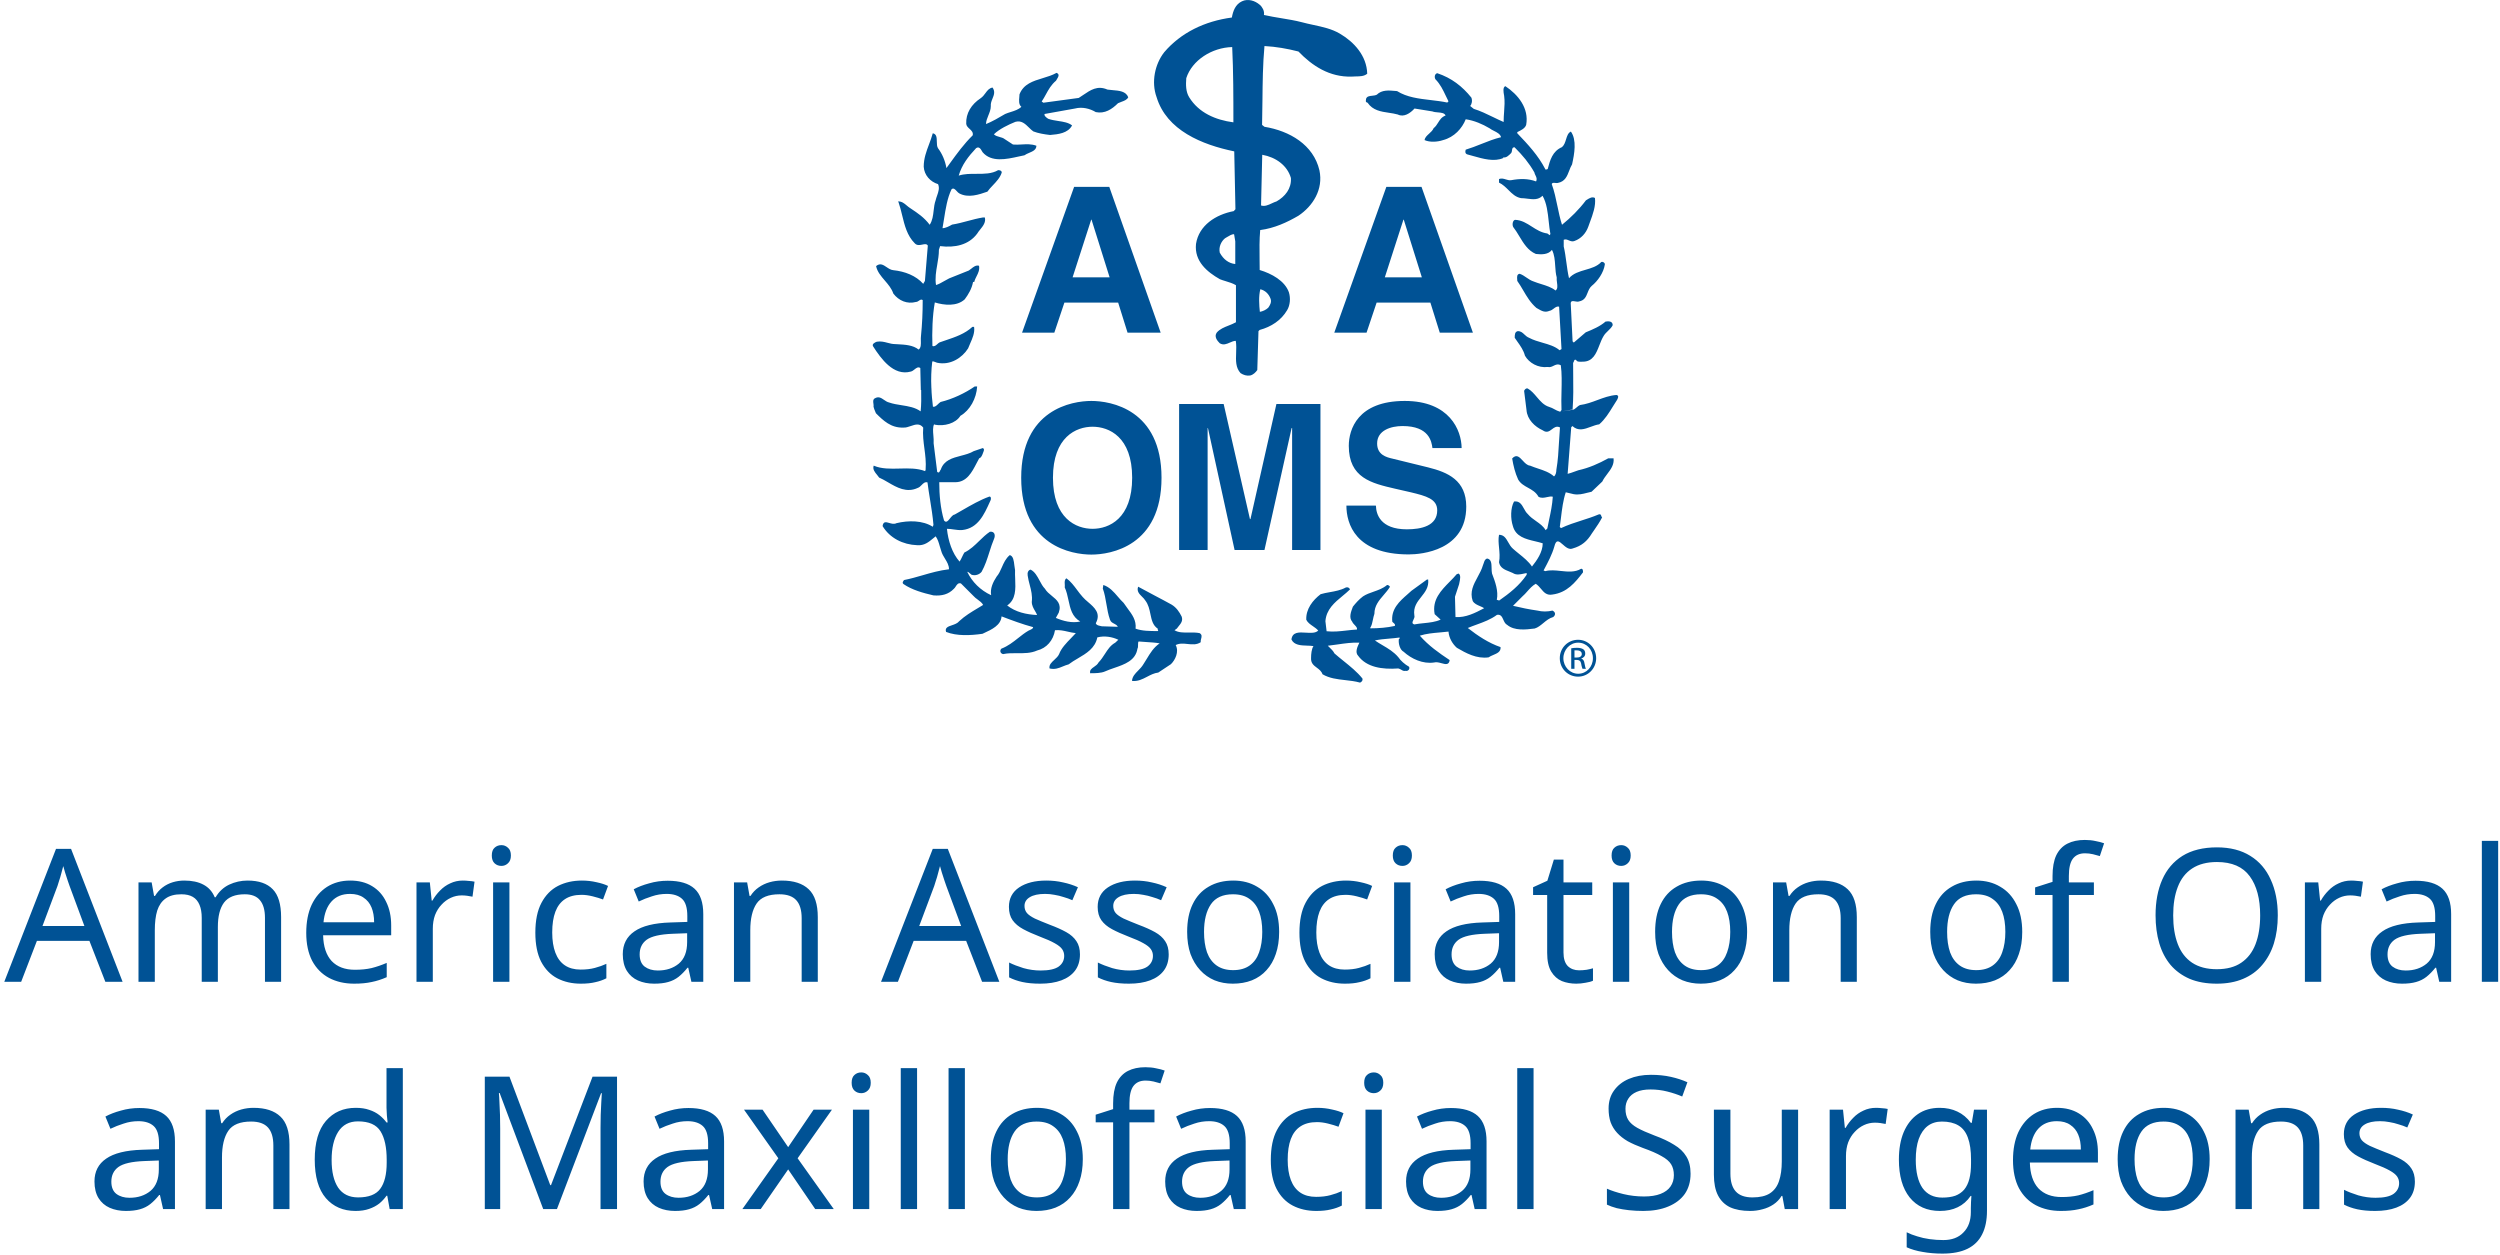
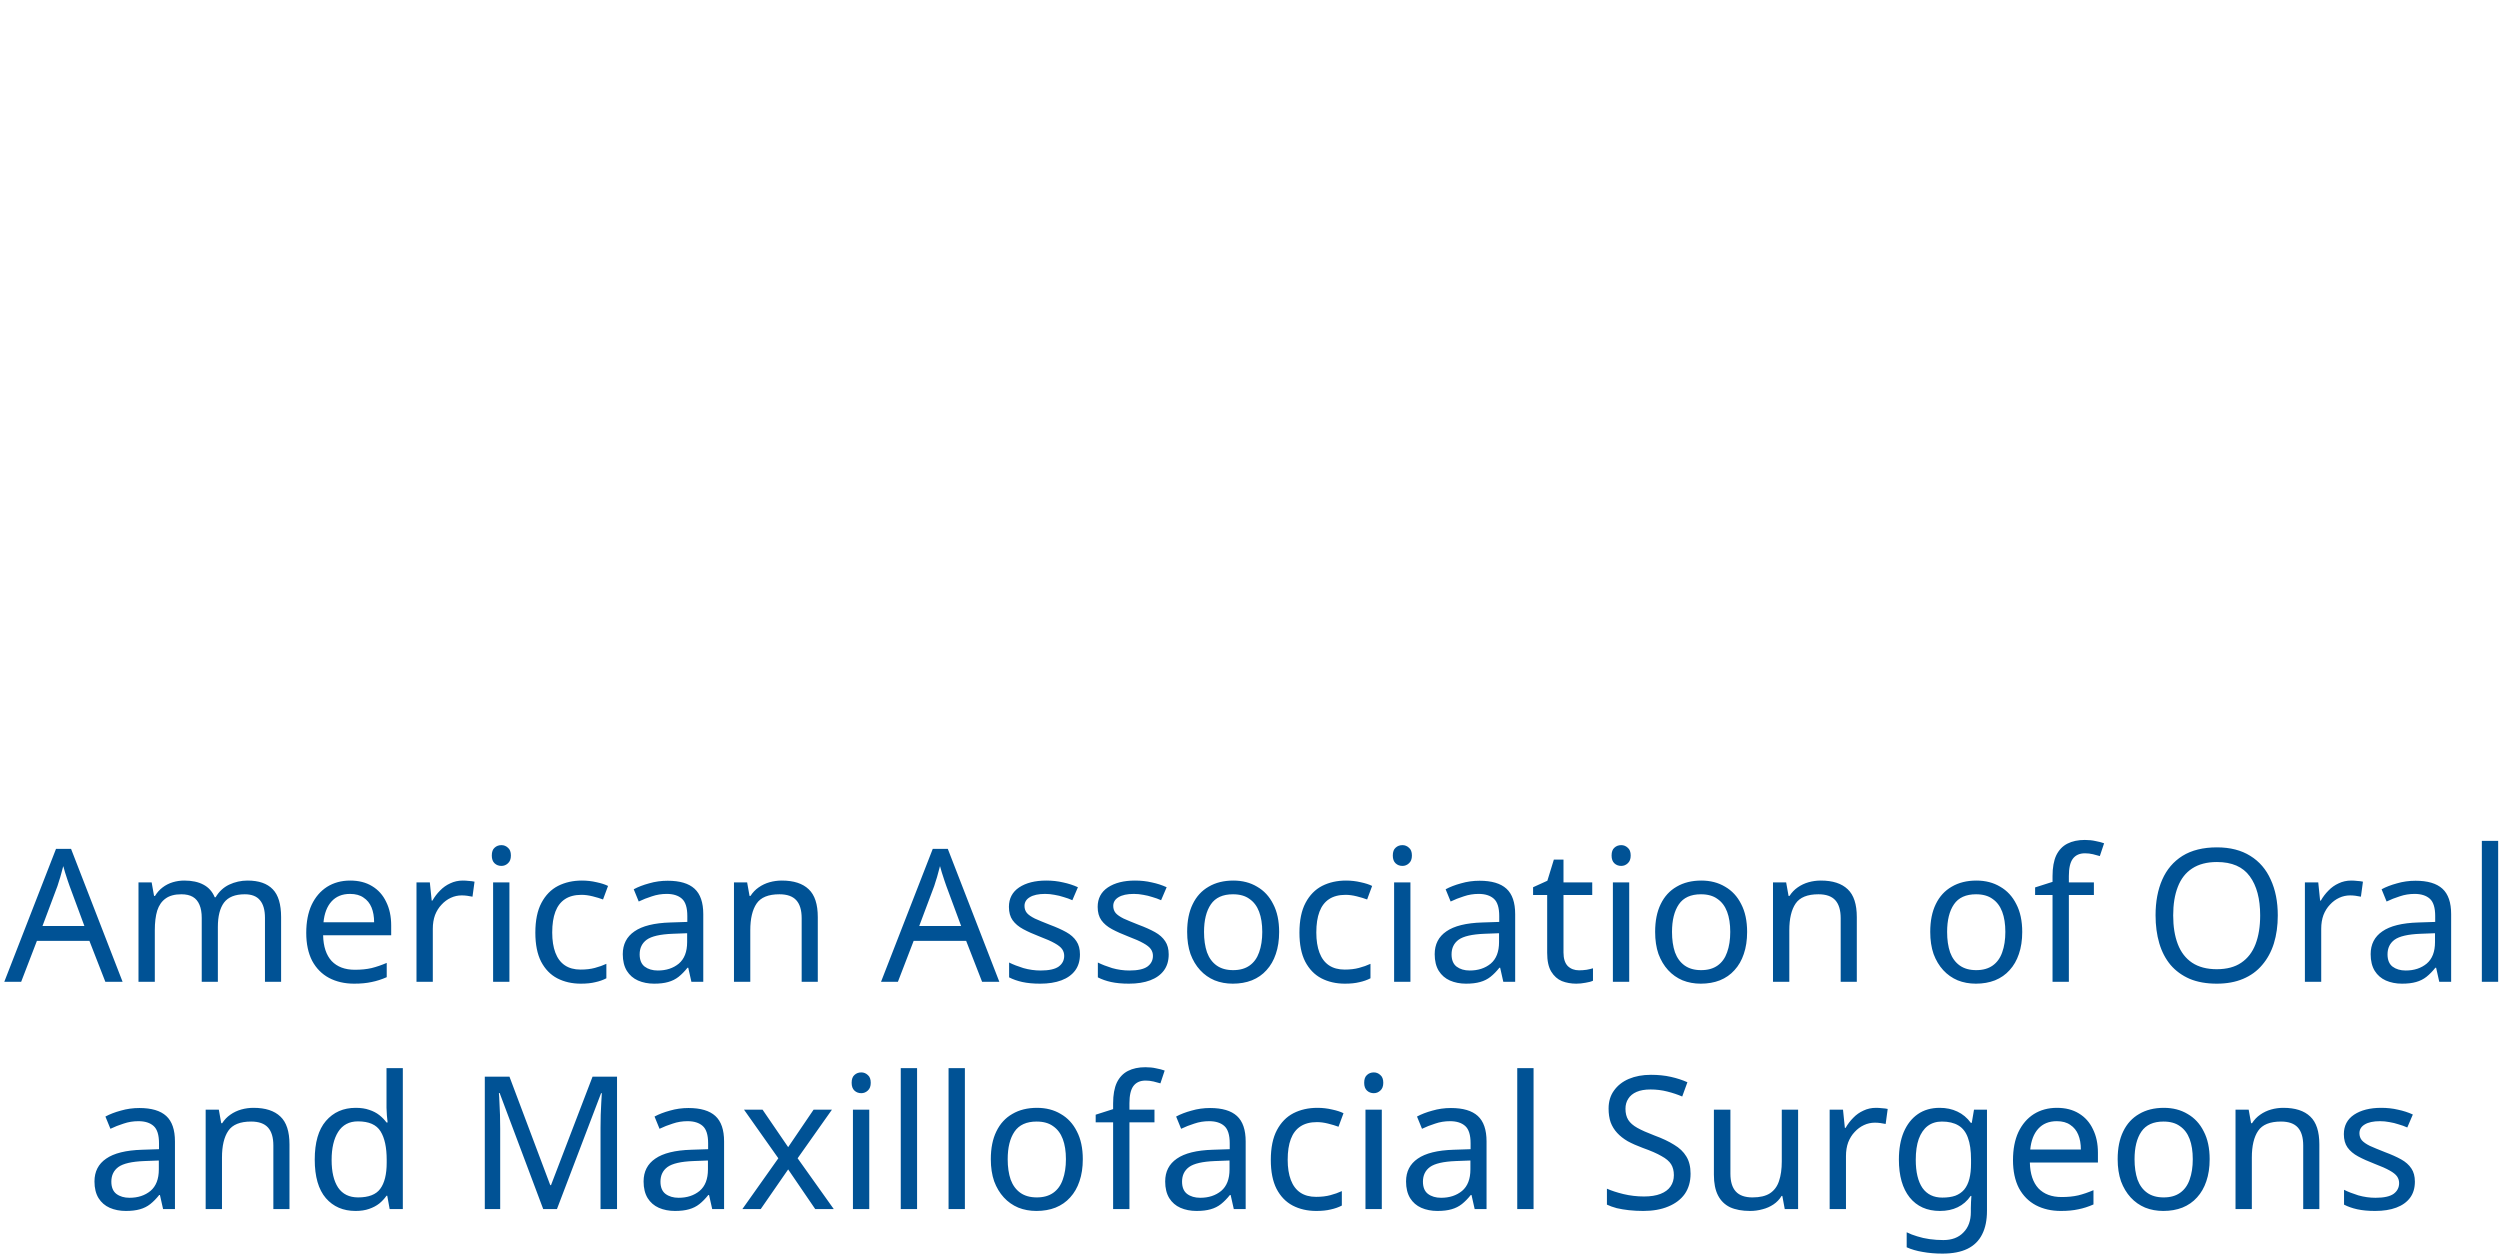
<svg xmlns="http://www.w3.org/2000/svg" width="275" height="138" viewBox="0 0 275 138" fill="none">
-   <path fill-rule="evenodd" clip-rule="evenodd" d="M138.584 34.302C138.509 33.589 138.433 32.593 138.64 31.805L138.659 31.823C139.185 31.955 139.579 32.349 139.767 32.875C139.898 33.251 139.692 33.589 139.504 33.851C139.241 34.096 138.903 34.246 138.584 34.302ZM134.986 26.071C135.245 25.914 135.502 25.758 135.748 25.758L135.88 26.547V29.044C135.147 28.969 134.565 28.518 134.171 27.786C134.039 27.129 134.359 26.528 134.753 26.209C134.831 26.166 134.908 26.118 134.986 26.071ZM138.715 22.603L138.847 17.007V17.026C140.349 17.289 141.607 18.209 142.001 19.58C142.076 20.763 141.344 21.627 140.424 22.153C140.238 22.211 140.059 22.294 139.884 22.376C139.492 22.558 139.117 22.733 138.715 22.603ZM130.81 10.698C130.434 10.097 130.434 9.327 130.49 8.595C131.129 6.623 133.307 5.233 135.542 5.177C135.673 7.862 135.673 10.698 135.673 13.458C133.701 13.195 131.861 12.407 130.81 10.698ZM139.034 1.647C139.109 1.177 138.847 0.783 138.584 0.52V0.539C138.058 0.069 137.269 -0.175 136.612 0.145C135.898 0.483 135.636 1.196 135.504 1.928C132.537 2.323 129.908 3.581 128.068 5.74C127.035 7.055 126.622 9.027 127.223 10.679C128.331 14.341 132.218 15.918 135.767 16.651L135.898 23.016L135.711 23.223C133.739 23.599 131.88 24.782 131.561 26.828C131.354 28.744 132.8 29.927 134.19 30.715C134.374 30.791 134.589 30.856 134.813 30.924C135.203 31.043 135.621 31.17 135.955 31.373V35.448C135.691 35.596 135.413 35.706 135.141 35.813C134.656 36.005 134.188 36.19 133.852 36.574C133.514 37.025 133.908 37.494 134.171 37.757C134.566 38.001 134.925 37.843 135.279 37.686C135.497 37.59 135.714 37.494 135.936 37.494C136.008 37.934 135.991 38.388 135.974 38.832V38.832C135.942 39.656 135.912 40.445 136.462 41.044C136.781 41.25 137.119 41.363 137.513 41.306C137.851 41.231 138.114 40.968 138.302 40.706L138.433 36.424L138.565 36.293C139.823 35.955 140.931 35.241 141.588 34.114C141.907 33.589 141.983 32.8 141.776 32.143C141.325 30.884 139.879 30.096 138.565 29.701C138.565 29.324 138.56 28.941 138.554 28.553C138.54 27.476 138.525 26.371 138.621 25.307C140.199 25.101 141.569 24.462 142.828 23.73C144.405 22.678 145.588 20.838 145.137 18.735C144.48 15.918 141.851 14.397 139.091 13.947L138.828 13.74C138.851 12.85 138.86 11.96 138.869 11.071V11.07C138.889 9.068 138.909 7.066 139.091 5.064C140.405 5.14 141.569 5.346 142.828 5.665C144.349 7.243 146.245 8.501 148.686 8.426C148.825 8.411 148.979 8.409 149.138 8.407C149.58 8.402 150.064 8.397 150.395 8.107C150.339 6.135 148.949 4.614 147.372 3.694C146.5 3.179 145.489 2.961 144.463 2.74L144.463 2.74C144.03 2.646 143.595 2.552 143.166 2.435C142.466 2.253 141.723 2.131 140.968 2.007C140.325 1.901 139.674 1.794 139.034 1.647ZM101.29 42.903C101.29 42.496 101.276 42.086 101.262 41.677C101.248 41.273 101.234 40.872 101.234 40.48C100.994 40.32 100.803 40.473 100.601 40.634C100.471 40.738 100.337 40.845 100.182 40.874C98.286 41.4 96.896 39.429 96.051 38.114C95.863 37.851 96.239 37.663 96.445 37.588C96.897 37.513 97.263 37.61 97.627 37.707L97.627 37.707C97.898 37.779 98.169 37.851 98.473 37.851C98.561 37.857 98.65 37.861 98.738 37.866L98.738 37.866L98.738 37.866L98.738 37.866L98.739 37.866L98.739 37.866L98.739 37.866L98.739 37.866L98.739 37.866L98.739 37.866C99.578 37.913 100.435 37.96 101.046 38.452C101.315 38.273 101.304 37.876 101.294 37.481C101.29 37.296 101.285 37.112 101.309 36.95C101.44 35.635 101.497 34.377 101.497 33.006C101.344 32.898 101.217 32.984 101.082 33.077C100.984 33.143 100.883 33.213 100.764 33.213C99.788 33.476 98.868 33.081 98.267 32.293C98.08 31.733 97.701 31.291 97.326 30.856C96.909 30.37 96.499 29.893 96.37 29.27C96.809 28.9 97.155 29.134 97.523 29.382C97.753 29.537 97.992 29.698 98.267 29.72C99.525 29.852 100.764 30.321 101.553 31.223L101.741 30.903L102.06 27.016C101.936 26.803 101.71 26.85 101.457 26.904C101.176 26.963 100.861 27.03 100.614 26.753C99.783 25.922 99.508 24.793 99.235 23.674C99.12 23.201 99.005 22.73 98.849 22.284L98.793 22.153C99.208 22.153 99.462 22.368 99.729 22.595C99.847 22.695 99.968 22.798 100.107 22.885L100.204 22.95L100.204 22.95C100.956 23.45 101.654 23.915 102.267 24.725C102.574 24.264 102.638 23.713 102.701 23.163C102.746 22.771 102.791 22.38 102.924 22.021C102.961 21.857 103.019 21.691 103.078 21.524C103.226 21.101 103.375 20.674 103.187 20.256C102.323 19.993 101.666 19.261 101.609 18.341C101.609 17.433 101.897 16.666 102.19 15.885C102.34 15.487 102.49 15.085 102.605 14.66C103.034 14.739 103.042 15.152 103.05 15.57C103.055 15.847 103.06 16.126 103.187 16.313C103.637 16.913 103.975 17.683 104.107 18.491C104.235 18.315 104.362 18.14 104.489 17.966L104.49 17.964L104.491 17.963L104.491 17.963L104.491 17.963C105.27 16.887 106.03 15.838 106.999 14.885C107.071 14.554 106.864 14.365 106.653 14.174C106.483 14.019 106.31 13.863 106.285 13.627C106.229 12.444 106.867 11.468 107.863 10.811C108.107 10.645 108.262 10.433 108.408 10.233C108.61 9.957 108.796 9.704 109.177 9.628C109.491 10.066 109.336 10.45 109.176 10.844C109.068 11.11 108.959 11.38 108.989 11.674C108.989 12.039 108.852 12.373 108.718 12.701C108.59 13.016 108.463 13.324 108.463 13.646C109.121 13.383 109.909 12.932 110.567 12.538C110.765 12.451 110.976 12.385 111.186 12.319C111.612 12.185 112.036 12.051 112.351 11.749C112.045 11.502 112.089 11.04 112.124 10.67C112.134 10.563 112.144 10.463 112.144 10.379C112.583 9.238 113.641 8.917 114.705 8.595C115.233 8.435 115.763 8.275 116.219 8.013C116.599 8.165 116.412 8.465 116.258 8.713L116.258 8.713C116.222 8.771 116.187 8.827 116.163 8.876C115.634 9.317 115.341 9.85 115.048 10.386C114.903 10.649 114.759 10.914 114.585 11.167L114.773 11.299L118.66 10.773C118.83 10.668 118.996 10.555 119.163 10.441L119.163 10.441C119.951 9.903 120.729 9.372 121.815 9.853C121.997 9.881 122.192 9.897 122.389 9.914C123.107 9.973 123.855 10.035 124.106 10.698C123.973 10.977 123.671 11.086 123.36 11.2C123.231 11.247 123.1 11.295 122.979 11.355C122.322 12.012 121.533 12.538 120.538 12.332C119.881 11.937 119.036 11.731 118.247 11.937L114.904 12.538C114.829 12.726 115.092 12.932 115.299 13.064C115.643 13.191 116.026 13.25 116.405 13.308C116.975 13.395 117.533 13.48 117.928 13.796C117.477 14.66 116.407 14.773 115.505 14.848C114.848 14.773 114.191 14.66 113.665 14.454C113.501 14.343 113.346 14.19 113.188 14.034C112.783 13.635 112.355 13.213 111.693 13.402C110.905 13.721 109.928 14.191 109.327 14.773C109.498 14.943 109.733 15.007 109.963 15.069C110.164 15.123 110.362 15.176 110.51 15.299L111.43 15.899C111.748 15.927 112.063 15.909 112.377 15.891C112.918 15.86 113.457 15.829 114.003 16.031C114.003 16.477 113.605 16.646 113.208 16.815C113.02 16.895 112.833 16.974 112.689 17.082C112.487 17.121 112.27 17.169 112.044 17.219C110.713 17.515 109.051 17.884 108.088 16.744C108.065 16.712 108.041 16.67 108.014 16.623L108.014 16.623L108.014 16.623L108.014 16.623L108.014 16.623C107.885 16.399 107.701 16.076 107.374 16.294C106.511 17.214 105.797 18.134 105.459 19.317C106.07 19.119 106.744 19.12 107.412 19.122C108.261 19.124 109.103 19.126 109.797 18.716C109.984 18.716 110.191 18.773 110.191 18.979C110.022 19.534 109.606 19.972 109.21 20.389C108.989 20.621 108.775 20.847 108.614 21.082L108.605 21.085C107.686 21.404 106.508 21.813 105.515 21.27C105.428 21.226 105.341 21.131 105.251 21.033C105.072 20.837 104.883 20.631 104.67 20.819C104.206 21.776 104.022 22.946 103.841 24.095L103.841 24.095C103.788 24.434 103.735 24.771 103.675 25.101C103.994 25.101 104.407 24.894 104.727 24.706C105.318 24.613 105.877 24.462 106.435 24.312C106.994 24.162 107.553 24.012 108.144 23.918H108.332C108.467 24.444 108.137 24.854 107.822 25.245C107.698 25.398 107.577 25.548 107.487 25.702C106.567 26.941 105.046 27.279 103.412 27.073L103.281 27.467C103.281 28.048 103.186 28.596 103.093 29.135C102.966 29.868 102.842 30.586 102.961 31.354C103.253 31.269 103.551 31.098 103.868 30.917C104.042 30.817 104.221 30.715 104.407 30.622L106.567 29.758C106.654 29.706 106.743 29.634 106.835 29.559C107.081 29.358 107.352 29.137 107.694 29.232C107.776 29.693 107.598 30.043 107.423 30.388C107.319 30.591 107.216 30.793 107.168 31.016H107.036C106.905 31.748 106.511 32.406 106.116 32.931C105.252 33.72 103.882 33.589 102.83 33.269C102.567 34.715 102.511 36.556 102.567 38.058C102.78 38.145 102.943 37.999 103.105 37.853C103.187 37.78 103.268 37.707 103.356 37.663C103.575 37.585 103.797 37.51 104.02 37.435C105.079 37.078 106.155 36.715 106.961 35.955H107.149C107.248 36.591 106.974 37.206 106.721 37.776C106.638 37.962 106.557 38.144 106.492 38.321C105.834 39.372 104.52 40.217 103.074 39.898C103.018 39.881 102.96 39.857 102.902 39.834C102.769 39.78 102.64 39.727 102.548 39.767C102.438 40.664 102.4 41.669 102.45 42.659L102.454 42.658C102.473 43.372 102.548 44.086 102.623 44.743C102.847 44.78 103.005 44.629 103.178 44.462C103.267 44.376 103.36 44.287 103.468 44.217C104.783 43.898 106.173 43.24 107.224 42.508H107.487C107.412 43.823 106.698 45.137 105.647 45.738C105.121 46.583 103.863 46.921 102.811 46.715L102.755 46.658C102.593 46.983 102.631 47.428 102.67 47.894C102.695 48.184 102.72 48.481 102.699 48.761L103.093 51.916C103.276 52.047 103.331 51.932 103.393 51.806C103.419 51.751 103.447 51.693 103.487 51.653C103.831 50.622 104.768 50.377 105.707 50.132C106.204 50.002 106.702 49.872 107.111 49.625L108.107 49.287C108.308 49.388 108.234 49.566 108.163 49.736L108.163 49.736C108.141 49.788 108.12 49.84 108.107 49.888C108.032 50.095 107.919 50.358 107.712 50.414C107.615 50.584 107.519 50.769 107.421 50.958C106.915 51.936 106.342 53.043 105.083 53.043H103.318C103.318 54.414 103.45 55.935 103.844 57.249C104.073 57.555 104.277 57.302 104.5 57.026C104.66 56.827 104.831 56.615 105.027 56.592C105.298 56.441 105.576 56.281 105.859 56.117L105.861 56.117L105.861 56.116C106.814 55.566 107.826 54.982 108.839 54.62C109.027 54.62 109.027 54.883 108.97 55.014C108.941 55.08 108.911 55.146 108.881 55.212L108.881 55.213L108.88 55.214C108.251 56.607 107.574 58.103 105.872 58.301C105.544 58.332 105.228 58.287 104.91 58.241H104.91H104.91H104.91H104.91H104.91H104.91H104.91H104.91H104.91C104.664 58.205 104.417 58.169 104.163 58.169C104.295 59.484 104.745 60.873 105.553 61.775C105.654 61.633 105.739 61.454 105.827 61.266C105.904 61.104 105.983 60.936 106.079 60.779C106.711 60.479 107.222 59.983 107.725 59.493L107.725 59.493C108.103 59.126 108.477 58.762 108.895 58.488C109.421 58.432 109.496 58.883 109.365 59.221C109.151 59.725 108.99 60.232 108.83 60.736L108.83 60.736C108.597 61.471 108.365 62.199 107.975 62.901C107.712 63.221 107.262 63.352 106.867 63.221C106.803 63.175 106.745 63.124 106.691 63.075C106.587 62.982 106.497 62.901 106.398 62.901C106.924 64.009 107.844 64.929 109.027 65.474C108.895 64.742 109.233 64.028 109.628 63.427C109.88 63.142 110.037 62.782 110.199 62.413C110.409 61.931 110.627 61.433 111.074 61.061C111.463 61.158 111.523 61.687 111.581 62.199C111.601 62.379 111.622 62.557 111.656 62.714C111.643 63.026 111.656 63.354 111.67 63.683C111.716 64.797 111.763 65.934 110.792 66.601C111.712 67.333 112.895 67.596 114.078 67.652C114.033 67.515 113.948 67.372 113.858 67.217C113.688 66.927 113.496 66.599 113.496 66.206C113.581 65.529 113.424 64.929 113.266 64.328C113.179 63.995 113.092 63.662 113.045 63.314C112.989 62.995 113.102 62.714 113.365 62.657C113.833 62.891 114.096 63.383 114.354 63.866C114.531 64.197 114.705 64.524 114.942 64.76C115.121 65.073 115.412 65.31 115.7 65.543C116.257 65.996 116.798 66.435 116.463 67.389L116.144 67.971C116.932 68.309 117.909 68.572 118.829 68.366C117.924 67.845 117.731 66.948 117.532 66.02C117.429 65.543 117.324 65.057 117.12 64.61C117.138 64.507 117.131 64.388 117.124 64.267C117.108 64.015 117.092 63.755 117.308 63.615C117.774 63.95 118.127 64.422 118.476 64.89L118.476 64.89C118.675 65.157 118.874 65.423 119.092 65.662C119.254 65.856 119.471 66.042 119.696 66.234C120.382 66.822 121.132 67.464 120.538 68.554C120.597 68.76 120.805 68.804 121.019 68.85C121.079 68.863 121.138 68.875 121.195 68.892L122.96 68.948C122.873 68.764 122.712 68.682 122.55 68.6C122.364 68.505 122.177 68.41 122.096 68.159C121.901 67.612 121.803 67.027 121.705 66.449C121.606 65.858 121.507 65.273 121.308 64.742L121.364 64.347C122.048 64.567 122.51 65.105 122.964 65.634L122.964 65.634C123.171 65.875 123.375 66.113 123.599 66.319C123.735 66.527 123.883 66.726 124.03 66.922L124.03 66.923C124.532 67.594 125.015 68.239 124.913 69.154C125.646 69.417 126.491 69.417 127.354 69.417C127.424 69.377 127.404 69.343 127.378 69.299C127.355 69.261 127.328 69.216 127.354 69.154C126.804 68.791 126.679 68.187 126.546 67.552C126.439 67.037 126.328 66.501 125.984 66.056C125.901 65.908 125.765 65.775 125.627 65.639C125.328 65.344 125.015 65.036 125.195 64.535C125.786 64.864 126.411 65.192 127.035 65.521C127.659 65.85 128.284 66.178 128.875 66.507C129.401 66.826 129.72 67.295 129.983 67.821C130.143 68.285 129.899 68.581 129.659 68.873C129.588 68.96 129.517 69.046 129.457 69.136C129.422 69.171 129.358 69.213 129.296 69.254L129.296 69.254L129.296 69.254L129.296 69.254C129.259 69.279 129.223 69.302 129.195 69.323C129.625 69.595 130.204 69.587 130.799 69.579C131.191 69.573 131.589 69.568 131.955 69.643C132.244 69.811 132.186 70.034 132.126 70.26C132.093 70.388 132.059 70.516 132.086 70.638C131.641 70.945 131.139 70.892 130.637 70.839C130.186 70.791 129.735 70.744 129.326 70.957C129.72 71.689 129.27 72.61 128.8 73.06L127.411 73.981C126.956 74.037 126.565 74.242 126.176 74.445C125.665 74.711 125.158 74.975 124.519 74.901C124.553 74.418 124.862 74.104 125.191 73.769C125.4 73.557 125.617 73.337 125.777 73.06C125.902 72.872 126.02 72.677 126.139 72.48C126.517 71.852 126.903 71.213 127.561 70.769C127.09 70.685 126.597 70.655 126.095 70.624C125.815 70.607 125.533 70.59 125.251 70.563C125.185 70.629 125.185 70.779 125.185 70.936C125.185 71.093 125.185 71.258 125.12 71.352C124.918 72.663 123.71 73.079 122.565 73.472C122.218 73.592 121.876 73.709 121.571 73.849C121.12 74.056 120.444 74.056 119.918 74.056C119.841 73.703 120.08 73.538 120.344 73.356C120.531 73.227 120.73 73.09 120.838 72.873C121.121 72.583 121.333 72.254 121.539 71.935C121.854 71.447 122.157 70.978 122.679 70.694L123.017 70.375C122.359 70.056 121.496 69.906 120.707 70.112C120.462 71.308 119.5 71.875 118.566 72.424C118.21 72.633 117.858 72.841 117.552 73.079C117.323 73.138 117.115 73.224 116.91 73.308C116.46 73.494 116.03 73.672 115.449 73.53C115.371 73.138 115.665 72.867 115.972 72.584C116.18 72.392 116.394 72.195 116.501 71.952C116.741 71.301 117.292 70.735 117.83 70.181C118.006 70.001 118.179 69.823 118.341 69.643C118.037 69.614 117.752 69.549 117.469 69.484C117.018 69.38 116.569 69.277 116.05 69.323C115.862 70.45 115.13 71.295 114.078 71.558C113.388 71.865 112.634 71.858 111.89 71.852C111.359 71.847 110.834 71.843 110.341 71.952C110.022 71.877 109.947 71.558 110.153 71.352C110.87 71.078 111.443 70.626 112.004 70.182C112.368 69.894 112.728 69.609 113.12 69.38C113.172 69.354 113.223 69.331 113.272 69.308L113.272 69.308C113.476 69.215 113.646 69.137 113.646 68.986C112.463 68.666 111.355 68.253 110.172 67.802C110.102 68.782 109.071 69.256 108.247 69.635C108.187 69.663 108.127 69.691 108.069 69.718C106.755 69.906 105.252 69.981 104.069 69.511C103.915 69.047 104.287 68.921 104.711 68.778C105.007 68.677 105.33 68.568 105.515 68.328C106.144 67.744 106.821 67.339 107.565 66.894L107.565 66.894C107.754 66.781 107.947 66.666 108.144 66.544C108.034 66.312 107.781 66.126 107.537 65.947C107.367 65.821 107.201 65.699 107.093 65.568L105.703 64.178C105.401 64.09 105.268 64.297 105.133 64.505C105.067 64.608 105.001 64.711 104.914 64.779C104.332 65.38 103.6 65.568 102.68 65.493C101.553 65.23 100.314 64.892 99.394 64.253C99.206 64.122 99.337 63.934 99.45 63.803C100.14 63.669 100.804 63.477 101.473 63.283L101.473 63.283C102.406 63.013 103.349 62.74 104.389 62.62C104.389 62.171 104.176 61.826 103.955 61.466C103.787 61.194 103.614 60.913 103.525 60.573C103.468 60.413 103.421 60.248 103.374 60.083C103.267 59.704 103.159 59.322 102.924 58.995C102.828 59.069 102.734 59.147 102.64 59.226L102.64 59.226C102.159 59.625 101.665 60.035 100.896 59.972C99.319 59.916 97.873 59.183 97.084 57.869C97.16 57.333 97.459 57.421 97.814 57.525C98.07 57.6 98.354 57.683 98.605 57.55C99.919 57.23 101.497 57.23 102.605 57.944L102.68 57.737C102.602 56.8 102.451 55.863 102.302 54.938C102.2 54.306 102.099 53.679 102.023 53.062C101.741 52.983 101.561 53.167 101.376 53.356C101.253 53.482 101.129 53.61 100.971 53.662C99.734 54.253 98.655 53.623 97.671 53.048C97.34 52.855 97.02 52.668 96.708 52.536C96.645 52.44 96.566 52.345 96.485 52.247L96.485 52.247C96.233 51.943 95.965 51.62 96.107 51.221C96.977 51.594 97.969 51.568 98.966 51.541H98.966C99.927 51.516 100.893 51.49 101.76 51.822L101.816 51.691C101.882 50.83 101.782 50.07 101.682 49.318C101.585 48.577 101.488 47.845 101.553 47.034C101.167 46.527 100.68 46.695 100.187 46.864C99.913 46.959 99.637 47.054 99.375 47.034C98.004 47.09 97.14 46.245 96.352 45.456C96.327 45.389 96.296 45.318 96.264 45.243L96.264 45.243C96.199 45.088 96.127 44.92 96.089 44.743C96.108 44.631 96.091 44.507 96.074 44.386C96.043 44.161 96.013 43.945 96.22 43.823C96.64 43.571 96.93 43.771 97.236 43.983C97.409 44.102 97.587 44.226 97.797 44.273C98.23 44.425 98.697 44.498 99.165 44.572C99.918 44.691 100.669 44.81 101.271 45.25C101.346 44.527 101.346 43.73 101.328 42.897L101.29 42.903ZM171.765 45.1L171.638 45.281L171.596 45.287C171.356 45.22 171.17 45.119 170.986 45.018C170.809 44.922 170.633 44.826 170.413 44.762C169.822 44.582 169.438 44.13 169.053 43.675C168.752 43.32 168.45 42.964 168.047 42.733C167.84 42.677 167.709 42.865 167.652 42.996L167.915 45.1C167.99 46.151 168.835 46.94 169.699 47.334C170.145 47.651 170.429 47.435 170.714 47.218C170.968 47.023 171.223 46.829 171.596 47.015C171.552 47.535 171.523 48.056 171.494 48.573C171.436 49.625 171.378 50.665 171.201 51.672C171.201 51.954 171.126 52.273 170.939 52.404C170.438 51.955 169.824 51.752 169.192 51.542C168.899 51.445 168.601 51.346 168.31 51.221C167.99 51.199 167.735 50.923 167.493 50.66C167.137 50.275 166.807 49.919 166.338 50.433C166.469 51.221 166.657 52.01 166.995 52.742C167.252 53.193 167.667 53.422 168.085 53.654C168.521 53.896 168.961 54.14 169.23 54.639C169.534 54.824 169.863 54.751 170.174 54.682C170.4 54.632 170.617 54.584 170.807 54.639C170.754 55.523 170.581 56.334 170.411 57.129L170.411 57.129L170.41 57.129L170.41 57.13L170.41 57.13L170.41 57.13L170.41 57.13L170.41 57.131C170.339 57.466 170.267 57.798 170.206 58.132L170.018 58.319C169.77 57.884 169.377 57.609 168.975 57.326C168.649 57.097 168.316 56.863 168.047 56.535C167.876 56.383 167.754 56.163 167.632 55.942C167.393 55.51 167.154 55.078 166.544 55.165C166.15 55.878 166.15 57.061 166.413 57.85C166.72 59.035 167.826 59.297 168.859 59.541C169.151 59.611 169.438 59.678 169.699 59.765C169.699 60.742 169.042 61.662 168.516 62.319C168.151 61.772 167.596 61.323 167.07 60.9C166.839 60.713 166.614 60.531 166.413 60.347C166.19 60.152 166.042 59.892 165.9 59.642C165.659 59.22 165.435 58.827 164.892 58.827C164.801 59.274 164.847 59.753 164.895 60.248C164.946 60.77 164.998 61.31 164.892 61.85C164.995 62.466 165.545 62.681 166.031 62.871C166.167 62.924 166.298 62.975 166.413 63.033C166.783 63.285 167.224 63.186 167.624 63.096C167.731 63.072 167.835 63.049 167.934 63.033V63.221C167.145 64.404 166.037 65.267 164.911 66.056L164.648 65.981C164.849 65.011 164.462 63.988 164.147 63.155L164.122 63.089C164.083 62.909 164.079 62.7 164.075 62.492C164.066 62.007 164.056 61.529 163.596 61.437C163.354 61.49 163.285 61.709 163.217 61.925C163.191 62.01 163.164 62.095 163.127 62.169C162.994 62.631 162.763 63.057 162.535 63.477C162.087 64.302 161.652 65.104 162 66.112C162.172 66.407 162.488 66.541 162.796 66.672C162.96 66.741 163.122 66.81 163.258 66.901C162.263 67.427 161.23 67.953 160.104 67.877L160.047 65.643L160.498 64.272C160.508 64.217 160.521 64.158 160.534 64.096L160.534 64.096C160.616 63.717 160.716 63.251 160.442 63.089L160.235 63.164C160.008 63.436 159.746 63.703 159.478 63.974C158.524 64.942 157.505 65.975 157.813 67.558L158.47 68.159C157.905 68.417 157.268 68.482 156.617 68.549L156.617 68.549L156.617 68.549L156.616 68.549L156.616 68.549L156.616 68.549L156.616 68.549L156.616 68.549C156.271 68.584 155.922 68.62 155.578 68.685C155.275 68.598 155.365 68.412 155.471 68.194C155.548 68.034 155.634 67.857 155.578 67.69C155.444 66.779 155.892 66.216 156.338 65.656C156.765 65.118 157.191 64.583 157.099 63.746H156.968L155.259 64.986C155.123 65.114 154.976 65.242 154.826 65.374L154.825 65.375L154.825 65.375C153.962 66.133 152.98 66.996 153.156 68.403C153.185 68.432 153.22 68.462 153.256 68.491C153.384 68.596 153.521 68.708 153.418 68.854C152.573 69.042 151.653 69.117 150.733 69.117V69.042C150.891 68.805 150.954 68.494 151.02 68.169L151.02 68.169C151.064 67.953 151.109 67.731 151.184 67.521C151.184 66.631 151.692 66.042 152.206 65.446C152.452 65.161 152.699 64.875 152.893 64.554C152.893 64.498 152.686 64.291 152.555 64.366C152.119 64.729 151.603 64.909 151.096 65.086C150.684 65.229 150.279 65.37 149.926 65.605C149.475 65.943 149.137 66.338 148.818 66.732L148.804 66.77C148.6 67.306 148.357 67.944 148.743 68.385C148.797 68.525 148.91 68.643 149.018 68.755C149.17 68.914 149.312 69.062 149.268 69.248C148.889 69.268 148.51 69.311 148.129 69.355L148.129 69.355C147.399 69.439 146.667 69.523 145.926 69.436L145.795 68.328C145.894 67.027 146.812 66.27 147.685 65.55C147.971 65.313 148.253 65.081 148.499 64.835C148.423 64.629 148.217 64.554 148.029 64.629C147.488 64.923 146.873 65.033 146.281 65.139C145.929 65.202 145.584 65.263 145.269 65.361C144.405 66.019 143.635 66.995 143.691 68.178C143.844 68.484 144.13 68.682 144.421 68.882C144.63 69.027 144.841 69.172 145.006 69.361C144.707 69.66 144.173 69.626 143.641 69.592C142.903 69.545 142.167 69.498 142.058 70.338C142.349 70.975 143.101 70.999 143.792 71.02H143.792C144.037 71.028 144.274 71.035 144.48 71.07C144.273 71.389 144.217 71.934 144.217 72.384C144.185 72.951 144.512 73.195 144.849 73.446C145.103 73.635 145.362 73.829 145.475 74.168C146.234 74.617 147.091 74.713 147.961 74.811C148.512 74.873 149.068 74.935 149.606 75.088C149.738 75.032 149.926 74.901 149.869 74.638C149.284 73.909 148.536 73.307 147.783 72.7C147.448 72.43 147.113 72.16 146.79 71.877C146.669 71.621 146.44 71.402 146.219 71.189L146.218 71.189C146.164 71.136 146.109 71.084 146.057 71.032C146.411 70.993 146.765 70.942 147.116 70.891C147.941 70.772 148.755 70.655 149.531 70.694L149.509 70.741C149.319 71.139 149.021 71.761 149.4 72.14C150.32 73.398 152.029 73.661 153.813 73.53C153.951 73.561 154.055 73.623 154.151 73.68C154.29 73.763 154.413 73.837 154.602 73.793C154.864 73.868 155.127 73.605 154.996 73.342C154.526 73.079 154.076 72.685 153.813 72.29C153.312 71.699 152.696 71.337 152.081 70.975C151.797 70.807 151.513 70.64 151.24 70.45C151.744 70.338 152.275 70.293 152.816 70.247L152.816 70.247H152.816H152.816C153.183 70.216 153.554 70.184 153.925 70.131C154.022 70.172 153.977 70.214 153.924 70.262C153.905 70.28 153.884 70.299 153.869 70.319C153.813 70.826 154.001 71.483 154.395 71.689C155.259 72.478 156.517 73.06 157.756 72.873C158.008 72.801 158.298 72.88 158.568 72.954C159.002 73.073 159.384 73.178 159.465 72.61C158.282 71.821 157.174 71.051 156.179 69.924C156.883 69.699 157.643 69.632 158.399 69.567L158.399 69.567L158.399 69.567L158.4 69.567L158.4 69.567L158.4 69.567L158.4 69.567L158.401 69.567C158.714 69.539 159.026 69.512 159.334 69.474C159.39 70.206 159.803 70.863 160.254 71.258C161.249 71.84 162.432 72.497 163.746 72.309C163.885 72.206 164.068 72.129 164.255 72.05C164.677 71.873 165.113 71.691 165.061 71.183C163.746 70.732 162.563 69.943 161.456 69.079C161.786 68.939 162.117 68.819 162.445 68.7C163.215 68.421 163.969 68.147 164.667 67.633C165.093 67.557 165.226 67.856 165.367 68.171C165.469 68.397 165.574 68.631 165.793 68.741C166.582 69.399 167.821 69.267 168.817 69.136C169.16 69.036 169.46 68.789 169.767 68.536C170.097 68.264 170.436 67.985 170.845 67.877C171.108 67.69 171.164 67.352 170.77 67.164C170.244 67.295 169.643 67.295 169.117 67.164C168.197 67.032 167.296 66.845 166.432 66.638L167.483 65.587C167.657 65.442 167.822 65.256 167.993 65.062C168.268 64.753 168.56 64.424 168.929 64.216C169.159 64.354 169.334 64.563 169.506 64.768C169.825 65.151 170.135 65.521 170.77 65.399C172.366 65.192 173.267 64.084 174.131 62.958C174.131 62.77 174.131 62.563 173.924 62.563C173.248 62.971 172.468 62.888 171.688 62.806C171.104 62.743 170.52 62.681 169.981 62.826L169.793 62.751L169.841 62.66C170.277 61.844 170.723 61.009 170.976 60.122C171.185 59.256 171.504 59.538 171.904 59.892C172.224 60.175 172.595 60.504 173.004 60.329C173.981 60.047 174.582 59.54 175.107 58.676C175.19 58.554 175.272 58.435 175.354 58.317C175.664 57.868 175.967 57.431 176.234 56.911C176.188 56.891 176.167 56.83 176.145 56.764C176.104 56.642 176.059 56.507 175.84 56.592C175.221 56.855 174.603 57.052 173.983 57.25L173.982 57.25C173.228 57.492 172.471 57.733 171.708 58.094L171.577 57.963C171.624 57.632 171.664 57.301 171.704 56.973C171.823 55.995 171.939 55.036 172.234 54.151L173.098 54.357C173.629 54.455 174.097 54.335 174.573 54.212L174.573 54.212L174.573 54.212L174.573 54.212L174.573 54.212C174.737 54.17 174.901 54.128 175.07 54.094L176.253 52.968C176.387 52.68 176.588 52.415 176.79 52.148C177.183 51.63 177.579 51.108 177.492 50.414H176.91C175.858 50.996 174.807 51.465 173.624 51.728C173.492 51.772 173.355 51.822 173.217 51.872L173.217 51.872C172.941 51.972 172.666 52.073 172.441 52.123L172.835 46.996L172.967 46.865C173.603 47.463 174.294 47.206 174.989 46.947C175.298 46.833 175.608 46.717 175.915 46.677C176.548 46.128 176.97 45.443 177.418 44.715C177.568 44.471 177.722 44.223 177.886 43.973L177.892 43.959L177.898 43.947L177.913 43.917C177.985 43.767 178.108 43.513 177.811 43.447C177.053 43.506 176.383 43.756 175.709 44.008C175.097 44.236 174.481 44.466 173.793 44.555C173.658 44.611 173.543 44.714 173.431 44.813C173.278 44.95 173.132 45.081 172.948 45.081L171.84 45.25L172.985 45.043C173.082 43.785 173.067 42.497 173.052 41.245V41.245C173.047 40.797 173.042 40.353 173.042 39.917C173.087 39.871 173.11 39.803 173.132 39.738C173.173 39.618 173.208 39.512 173.38 39.598C173.443 39.804 173.736 39.795 173.984 39.788C174.029 39.787 174.072 39.785 174.112 39.785C175.227 39.785 175.583 38.873 175.935 37.968C176.076 37.608 176.216 37.249 176.403 36.95C176.527 36.738 176.708 36.564 176.887 36.392C177.089 36.197 177.289 36.006 177.398 35.767C177.398 35.316 176.929 35.316 176.61 35.373C176.009 35.898 175.22 36.236 174.431 36.556L173.117 37.682L172.985 37.551L172.779 33.344C172.813 33.071 173.02 33.109 173.253 33.151C173.404 33.179 173.566 33.208 173.699 33.157C174.301 33.043 174.463 32.634 174.631 32.212C174.74 31.936 174.851 31.655 175.089 31.448C175.746 30.922 176.403 30.002 176.534 29.082C176.534 28.894 176.328 28.762 176.14 28.819C175.689 29.307 175.047 29.493 174.402 29.679C173.733 29.873 173.06 30.067 172.591 30.603C172.46 30.043 172.381 29.45 172.301 28.86V28.86L172.301 28.86L172.301 28.86L172.301 28.859L172.301 28.859C172.221 28.262 172.141 27.667 172.009 27.11V26.378C172.203 26.285 172.383 26.361 172.57 26.44C172.763 26.521 172.963 26.605 173.192 26.509C173.924 26.246 174.45 25.664 174.713 24.932C174.772 24.762 174.836 24.588 174.901 24.411L174.902 24.411C175.214 23.566 175.554 22.646 175.445 21.777C175.141 21.608 174.852 21.789 174.551 21.977L174.509 22.003L174.468 22.029L174.45 22.04C173.718 23.016 172.798 23.936 171.821 24.725C171.603 24.054 171.458 23.355 171.313 22.653L171.313 22.653L171.313 22.653L171.313 22.653L171.313 22.653L171.312 22.653L171.312 22.653L171.312 22.652L171.312 22.652C171.145 21.843 170.976 21.031 170.694 20.256C170.731 20.085 170.91 20.105 171.088 20.124C171.184 20.134 171.279 20.144 171.352 20.125C172.154 19.977 172.385 19.373 172.614 18.773C172.707 18.53 172.799 18.288 172.929 18.078C173.192 16.895 173.455 15.393 172.798 14.472C172.488 14.612 172.38 14.96 172.268 15.322C172.169 15.641 172.067 15.97 171.821 16.181C170.77 16.632 170.507 17.608 170.244 18.604C170.194 18.604 170.154 18.623 170.121 18.639C170.067 18.666 170.027 18.685 169.981 18.604C169.192 17.082 168.084 15.899 166.901 14.66V14.529L166.929 14.516C167.316 14.331 167.749 14.125 167.878 13.74C168.216 11.9 166.976 10.398 165.587 9.477C165.287 9.601 165.384 10.137 165.444 10.467L165.455 10.529C165.537 11.133 165.496 11.695 165.453 12.284C165.426 12.647 165.399 13.02 165.399 13.421C165.027 13.261 164.645 13.076 164.258 12.887C163.552 12.544 162.828 12.193 162.113 11.975L161.718 11.656C161.906 11.468 161.981 11.055 161.85 10.736C160.855 9.496 159.672 8.576 158.094 8.05C157.831 8.125 157.756 8.445 157.888 8.707C158.436 9.27 158.718 9.865 159.032 10.528C159.127 10.729 159.225 10.935 159.334 11.149L159.202 11.28C158.615 11.154 158.001 11.082 157.386 11.009C156.074 10.855 154.756 10.7 153.681 10.022L153.532 10.008C152.743 9.936 152.012 9.869 151.447 10.416C151.298 10.494 151.113 10.513 150.932 10.532C150.632 10.563 150.346 10.593 150.264 10.886C150.264 10.936 150.257 10.981 150.251 11.023C150.232 11.153 150.219 11.242 150.433 11.299C151.004 12.142 151.901 12.276 152.78 12.407C153.115 12.457 153.446 12.507 153.756 12.595C154.414 12.932 155.127 12.463 155.597 11.937L157.568 12.257C157.735 12.326 157.951 12.344 158.166 12.362C158.532 12.393 158.896 12.423 159.014 12.707C158.584 12.862 158.387 13.178 158.191 13.493C158.054 13.714 157.917 13.934 157.7 14.097C157.605 14.338 157.401 14.523 157.201 14.704C156.964 14.918 156.735 15.126 156.705 15.411C157.287 15.674 158.132 15.618 158.733 15.411C159.972 15.092 160.836 14.116 161.23 13.12C162.15 13.252 163.07 13.646 163.859 14.116C163.993 14.224 164.166 14.311 164.341 14.398C164.681 14.569 165.03 14.745 165.117 15.092C164.368 15.271 163.649 15.557 162.929 15.844C162.368 16.067 161.806 16.29 161.23 16.463C161.155 16.669 161.155 16.913 161.418 16.989C161.62 17.041 161.83 17.1 162.044 17.161L162.044 17.161L162.044 17.161L162.045 17.161L162.045 17.161L162.046 17.162L162.046 17.162C163.146 17.474 164.372 17.823 165.361 17.383V17.308C165.681 17.383 165.944 17.12 166.206 16.857C166.29 16.774 166.306 16.651 166.321 16.534C166.344 16.361 166.365 16.2 166.601 16.2C167.521 17.12 168.178 17.909 168.779 18.96C168.798 19.076 168.851 19.184 168.903 19.29C169.003 19.494 169.102 19.697 168.967 19.956C168.103 19.636 167.202 19.636 166.206 19.824C166.011 19.849 165.826 19.792 165.641 19.735C165.4 19.661 165.158 19.586 164.892 19.693V20.087C165.315 20.291 165.629 20.603 165.935 20.908C166.334 21.306 166.719 21.689 167.314 21.796C167.548 21.796 167.783 21.826 168.015 21.856C168.621 21.933 169.205 22.008 169.68 21.533C170.144 22.343 170.254 23.375 170.362 24.384C170.412 24.848 170.461 25.308 170.544 25.739L170.469 25.871L170.206 25.683C169.541 25.593 169.018 25.258 168.501 24.927C167.938 24.566 167.382 24.21 166.657 24.181C166.394 24.237 166.319 24.706 166.451 24.969C166.694 25.277 166.906 25.628 167.119 25.981C167.595 26.771 168.079 27.573 168.948 27.936C169.587 28.011 170.319 28.011 170.713 27.486C170.989 27.994 171.032 28.632 171.073 29.258C171.102 29.697 171.131 30.13 171.239 30.509C171.219 30.694 171.246 30.895 171.271 31.089C171.319 31.448 171.363 31.784 171.108 31.955C170.664 31.6 170.1 31.424 169.537 31.25C169.267 31.166 168.997 31.082 168.741 30.978C168.399 30.871 168.148 30.697 167.901 30.526C167.675 30.368 167.452 30.213 167.164 30.115C166.844 30.16 166.87 30.478 166.892 30.736C166.897 30.797 166.901 30.854 166.901 30.903C167.145 31.243 167.351 31.596 167.557 31.947C167.954 32.626 168.349 33.301 169.004 33.87C169.072 33.907 169.138 33.945 169.204 33.984C169.578 34.202 169.939 34.413 170.45 34.189C170.62 34.165 170.765 34.055 170.906 33.947C171.095 33.803 171.277 33.664 171.502 33.739L171.765 38.396L171.558 38.527C171.03 38.085 170.372 37.897 169.693 37.703C169.191 37.559 168.677 37.412 168.197 37.156C167.976 37.069 167.824 36.926 167.679 36.789C167.481 36.6 167.295 36.424 166.958 36.424C166.62 36.499 166.62 36.837 166.62 37.156C166.713 37.299 166.814 37.44 166.916 37.583C167.245 38.045 167.589 38.526 167.746 39.128C168.197 39.917 169.192 40.499 170.244 40.367C170.507 40.427 170.705 40.329 170.898 40.233C171.133 40.117 171.36 40.005 171.69 40.18C171.812 41.071 171.789 42.055 171.766 43.053V43.053C171.75 43.737 171.734 44.428 171.765 45.1ZM120.181 58.169C121.984 58.169 124.538 57.061 124.538 52.554C124.538 48.048 121.984 46.94 120.181 46.94C118.378 46.94 115.825 48.066 115.825 52.554C115.825 57.042 118.378 58.169 120.181 58.169ZM120.05 44.104C122.172 44.104 127.767 45.025 127.767 52.554C127.767 60.085 122.172 61.005 120.05 61.005C117.928 61.005 112.332 60.085 112.332 52.554C112.332 45.025 117.928 44.104 120.05 44.104ZM142.133 60.498H145.25V44.442H140.405L137.551 57.099H137.495L134.603 44.442H129.702V60.498H132.838V47.09H132.875L135.805 60.498H139.091L142.076 47.09H142.133V60.498ZM151.353 55.634C151.372 56.535 151.822 58.225 154.752 58.225C156.348 58.225 158.094 57.85 158.094 56.141C158.094 54.883 156.892 54.564 155.184 54.151L153.456 53.756C150.865 53.155 148.367 52.573 148.367 49.043C148.367 47.259 149.325 44.104 154.526 44.104C159.446 44.104 160.761 47.315 160.78 49.287H157.568C157.475 48.574 157.212 46.865 154.282 46.865C153.005 46.865 151.484 47.334 151.484 48.78C151.484 50.038 152.517 50.301 153.174 50.451L157.08 51.409C159.277 51.954 161.287 52.836 161.287 55.728C161.287 60.554 156.367 60.986 154.958 60.986C149.099 60.986 148.104 57.606 148.104 55.615H151.315L151.353 55.634ZM156.404 30.509H152.329L154.376 24.162H154.414L156.404 30.509ZM146.771 36.593H150.301H150.32L151.428 33.288H157.343L158.376 36.593H162.019L156.367 20.556H152.498L146.771 36.593ZM117.984 30.509H122.059L120.068 24.162H120.031L117.984 30.509ZM115.956 36.593H112.426L118.153 20.556H122.021L127.674 36.593H124.031L122.998 33.288H117.083L115.975 36.593H115.956ZM173.455 72.328H173.192V72.309V71.539H173.455C173.849 71.539 173.999 71.746 173.999 71.934C173.999 72.215 173.755 72.328 173.455 72.328ZM172.835 73.567H173.192V72.591H173.436C173.718 72.591 173.868 72.704 173.924 72.985C173.962 73.286 174.075 73.567 174.075 73.567H174.45C174.413 73.492 174.356 73.361 174.3 73.004C174.262 72.666 174.131 72.497 173.924 72.441C174.168 72.365 174.375 72.197 174.375 71.896C174.375 71.671 174.3 71.52 174.168 71.427C174.037 71.333 173.812 71.258 173.474 71.258C173.211 71.258 173.023 71.276 172.835 71.314V73.567ZM171.971 72.403C171.971 71.464 172.704 70.694 173.586 70.694H173.605C174.506 70.694 175.22 71.445 175.22 72.403C175.22 73.361 174.506 74.112 173.605 74.112C172.704 74.112 171.971 73.342 171.971 72.403ZM175.577 72.403C175.577 71.276 174.694 70.375 173.586 70.375C172.478 70.375 171.577 71.258 171.577 72.403C171.577 73.549 172.478 74.431 173.586 74.431C174.694 74.431 175.577 73.53 175.577 72.403Z" fill="#005295" />
  <path fill-rule="evenodd" clip-rule="evenodd" d="M9.834 103.492L11.589 108H13.486L7.815 93.373H6.162L0.471 108H2.327L4.061 103.492H9.834ZM7.447 96.862C7.543 97.147 7.611 97.344 7.652 97.453L9.284 101.86H4.673L6.325 97.453C6.38 97.29 6.441 97.093 6.509 96.862C6.591 96.63 6.665 96.379 6.734 96.107C6.815 95.821 6.89 95.542 6.958 95.27C7.012 95.434 7.08 95.672 7.162 95.984C7.257 96.284 7.352 96.576 7.447 96.862ZM30.003 97.82C29.391 97.181 28.466 96.862 27.229 96.862C26.522 96.862 25.848 97.011 25.209 97.31C24.584 97.61 24.087 98.072 23.72 98.698H23.618C23.36 98.072 22.945 97.61 22.374 97.31C21.816 97.011 21.116 96.862 20.272 96.862C19.837 96.862 19.416 96.923 19.008 97.045C18.6 97.168 18.226 97.358 17.886 97.616C17.559 97.861 17.28 98.174 17.049 98.555H16.947L16.682 97.066H15.234V108H17.029V102.329C17.029 101.472 17.117 100.751 17.294 100.166C17.484 99.582 17.79 99.14 18.212 98.84C18.634 98.528 19.212 98.371 19.946 98.371C20.463 98.371 20.884 98.466 21.211 98.657C21.537 98.847 21.782 99.14 21.945 99.534C22.108 99.915 22.19 100.391 22.19 100.962V108H23.965V101.962C23.965 100.792 24.189 99.901 24.638 99.289C25.1 98.677 25.862 98.371 26.923 98.371C27.684 98.371 28.242 98.589 28.596 99.024C28.963 99.459 29.146 100.105 29.146 100.962V108H30.921V100.88C30.921 99.466 30.615 98.446 30.003 97.82ZM40.929 97.474C40.262 97.066 39.46 96.862 38.522 96.862C37.556 96.862 36.706 97.093 35.972 97.555C35.251 98.018 34.686 98.677 34.278 99.534C33.884 100.391 33.687 101.418 33.687 102.614C33.687 103.825 33.904 104.852 34.34 105.695C34.788 106.524 35.407 107.15 36.196 107.572C36.998 107.993 37.916 108.204 38.95 108.204C39.698 108.204 40.344 108.143 40.888 108.02C41.432 107.912 41.983 107.735 42.54 107.49V105.919C41.969 106.164 41.412 106.354 40.868 106.49C40.337 106.613 39.725 106.674 39.032 106.674C37.944 106.674 37.094 106.354 36.482 105.715C35.883 105.062 35.57 104.117 35.543 102.88H43.03V101.798C43.03 100.806 42.846 99.942 42.479 99.208C42.126 98.46 41.609 97.882 40.929 97.474ZM36.461 99.167C36.964 98.609 37.644 98.33 38.501 98.33C39.113 98.33 39.61 98.466 39.99 98.738C40.385 98.997 40.677 99.357 40.868 99.82C41.058 100.282 41.153 100.826 41.153 101.452H35.584C35.679 100.472 35.972 99.711 36.461 99.167ZM51.566 96.902C51.335 96.875 51.118 96.862 50.914 96.862C50.41 96.862 49.948 96.964 49.526 97.168C49.105 97.358 48.731 97.623 48.404 97.963C48.078 98.29 47.799 98.657 47.568 99.065H47.486L47.282 97.066H45.814V108H47.609V102.166C47.609 101.608 47.691 101.105 47.854 100.656C48.031 100.207 48.269 99.826 48.568 99.514C48.867 99.187 49.207 98.936 49.588 98.759C49.968 98.582 50.37 98.494 50.791 98.494C50.982 98.494 51.179 98.507 51.383 98.534C51.6 98.562 51.798 98.596 51.974 98.636L52.199 96.984C52.022 96.943 51.811 96.916 51.566 96.902ZM56.036 108V97.066H54.241V108H56.036ZM55.873 93.251C55.669 93.06 55.431 92.965 55.159 92.965C54.859 92.965 54.608 93.06 54.404 93.251C54.2 93.428 54.098 93.713 54.098 94.108C54.098 94.488 54.2 94.774 54.404 94.964C54.608 95.155 54.859 95.25 55.159 95.25C55.431 95.25 55.669 95.155 55.873 94.964C56.09 94.774 56.199 94.488 56.199 94.108C56.199 93.713 56.09 93.428 55.873 93.251ZM61.295 107.612C62.057 108.007 62.92 108.204 63.886 108.204C64.512 108.204 65.042 108.15 65.477 108.041C65.926 107.946 66.334 107.803 66.701 107.612V106.021C66.32 106.198 65.899 106.348 65.436 106.47C64.988 106.592 64.464 106.654 63.866 106.654C63.172 106.654 62.594 106.497 62.132 106.184C61.669 105.872 61.322 105.409 61.091 104.797C60.86 104.185 60.744 103.444 60.744 102.574C60.744 101.662 60.86 100.901 61.091 100.289C61.322 99.677 61.676 99.214 62.152 98.902C62.628 98.589 63.233 98.432 63.968 98.432C64.348 98.432 64.756 98.487 65.192 98.596C65.627 98.704 66.008 98.82 66.334 98.942L66.885 97.453C66.558 97.29 66.137 97.154 65.62 97.045C65.103 96.923 64.566 96.862 64.008 96.862C63.029 96.862 62.152 97.059 61.377 97.453C60.615 97.848 60.01 98.466 59.561 99.31C59.112 100.153 58.888 101.248 58.888 102.594C58.888 103.886 59.099 104.947 59.52 105.776C59.956 106.606 60.547 107.218 61.295 107.612ZM76.401 97.759C75.762 97.174 74.776 96.882 73.443 96.882C72.736 96.882 72.056 96.977 71.403 97.168C70.75 97.344 70.186 97.562 69.71 97.82L70.26 99.167C70.709 98.949 71.192 98.759 71.709 98.596C72.226 98.419 72.77 98.33 73.341 98.33C74.062 98.33 74.619 98.507 75.014 98.861C75.408 99.214 75.605 99.847 75.605 100.758V101.411L73.749 101.472C71.967 101.526 70.648 101.853 69.791 102.451C68.934 103.036 68.506 103.872 68.506 104.96C68.506 105.695 68.656 106.307 68.955 106.796C69.254 107.272 69.662 107.626 70.179 107.857C70.709 108.088 71.301 108.204 71.954 108.204C72.566 108.204 73.082 108.143 73.504 108.02C73.939 107.898 74.32 107.708 74.646 107.449C74.986 107.177 75.313 106.844 75.626 106.45H75.707L76.054 108H77.36V100.554C77.36 99.276 77.04 98.344 76.401 97.759ZM71.138 103.369C71.668 102.988 72.613 102.771 73.973 102.716L75.585 102.655V103.634C75.585 104.695 75.279 105.484 74.667 106.001C74.055 106.504 73.286 106.756 72.362 106.756C71.777 106.756 71.294 106.613 70.913 106.327C70.546 106.042 70.362 105.593 70.362 104.981C70.362 104.287 70.621 103.75 71.138 103.369ZM88.958 97.82C88.291 97.181 87.305 96.862 86 96.862C85.537 96.862 85.089 96.923 84.653 97.045C84.218 97.168 83.817 97.358 83.45 97.616C83.096 97.861 82.797 98.174 82.552 98.555H82.45L82.185 97.066H80.737V108H82.532V102.329C82.532 101.05 82.763 100.071 83.225 99.391C83.688 98.711 84.524 98.371 85.735 98.371C86.578 98.371 87.197 98.589 87.591 99.024C87.986 99.459 88.183 100.119 88.183 101.003V108H89.957V100.88C89.957 99.466 89.624 98.446 88.958 97.82ZM106.276 103.492L108.031 108H109.928L104.257 93.373H102.604L96.912 108H98.769L100.503 103.492H106.276ZM103.889 96.862C103.984 97.147 104.052 97.344 104.093 97.453L105.725 101.86H101.115L102.767 97.453C102.822 97.29 102.883 97.093 102.951 96.862C103.033 96.63 103.107 96.379 103.175 96.107C103.257 95.821 103.332 95.542 103.4 95.27C103.454 95.434 103.522 95.672 103.604 95.984C103.699 96.284 103.794 96.576 103.889 96.862ZM118.265 106.756C118.618 106.28 118.795 105.688 118.795 104.981C118.795 104.396 118.666 103.913 118.407 103.532C118.149 103.138 117.775 102.805 117.285 102.533C116.796 102.261 116.204 101.996 115.511 101.737C114.817 101.465 114.259 101.234 113.838 101.044C113.43 100.84 113.137 100.636 112.961 100.432C112.784 100.214 112.695 99.956 112.695 99.656C112.695 99.248 112.886 98.929 113.267 98.698C113.661 98.453 114.225 98.33 114.96 98.33C115.313 98.33 115.66 98.364 116 98.432C116.34 98.487 116.673 98.568 117 98.677C117.34 98.772 117.659 98.888 117.959 99.024L118.571 97.596C118.067 97.365 117.523 97.188 116.939 97.066C116.367 96.93 115.749 96.862 115.082 96.862C113.858 96.862 112.865 97.113 112.104 97.616C111.356 98.12 110.982 98.834 110.982 99.758C110.982 100.357 111.118 100.846 111.39 101.227C111.662 101.608 112.049 101.934 112.553 102.206C113.056 102.478 113.661 102.75 114.368 103.022C115.089 103.294 115.64 103.539 116.021 103.757C116.415 103.974 116.687 104.192 116.837 104.41C116.986 104.627 117.061 104.872 117.061 105.144C117.061 105.634 116.857 106.028 116.449 106.327C116.041 106.613 115.381 106.756 114.47 106.756C113.831 106.756 113.199 106.667 112.573 106.49C111.961 106.3 111.437 106.096 111.002 105.878V107.51C111.424 107.728 111.907 107.898 112.451 108.02C113.008 108.143 113.668 108.204 114.429 108.204C115.327 108.204 116.102 108.082 116.755 107.837C117.408 107.592 117.911 107.232 118.265 106.756ZM128.026 106.756C128.38 106.28 128.557 105.688 128.557 104.981C128.557 104.396 128.428 103.913 128.169 103.532C127.911 103.138 127.537 102.805 127.047 102.533C126.558 102.261 125.966 101.996 125.272 101.737C124.579 101.465 124.021 101.234 123.6 101.044C123.192 100.84 122.899 100.636 122.722 100.432C122.546 100.214 122.457 99.956 122.457 99.656C122.457 99.248 122.648 98.929 123.028 98.698C123.423 98.453 123.987 98.33 124.722 98.33C125.075 98.33 125.422 98.364 125.762 98.432C126.102 98.487 126.435 98.568 126.762 98.677C127.102 98.772 127.421 98.888 127.72 99.024L128.332 97.596C127.829 97.365 127.285 97.188 126.7 97.066C126.129 96.93 125.51 96.862 124.844 96.862C123.62 96.862 122.627 97.113 121.866 97.616C121.118 98.12 120.744 98.834 120.744 99.758C120.744 100.357 120.88 100.846 121.152 101.227C121.424 101.608 121.811 101.934 122.314 102.206C122.818 102.478 123.423 102.75 124.13 103.022C124.851 103.294 125.402 103.539 125.782 103.757C126.177 103.974 126.449 104.192 126.598 104.41C126.748 104.627 126.823 104.872 126.823 105.144C126.823 105.634 126.619 106.028 126.211 106.327C125.803 106.613 125.143 106.756 124.232 106.756C123.593 106.756 122.96 106.667 122.335 106.49C121.723 106.3 121.199 106.096 120.764 105.878V107.51C121.186 107.728 121.668 107.898 122.212 108.02C122.77 108.143 123.43 108.204 124.191 108.204C125.089 108.204 125.864 108.082 126.517 107.837C127.17 107.592 127.673 107.232 128.026 106.756ZM140.338 104.94C140.583 104.233 140.705 103.424 140.705 102.512C140.705 101.302 140.488 100.282 140.052 99.452C139.631 98.609 139.039 97.97 138.278 97.535C137.53 97.086 136.659 96.862 135.666 96.862C134.619 96.862 133.715 97.086 132.953 97.535C132.192 97.97 131.607 98.609 131.199 99.452C130.791 100.282 130.587 101.302 130.587 102.512C130.587 103.424 130.709 104.233 130.954 104.94C131.212 105.634 131.566 106.225 132.015 106.715C132.464 107.204 132.994 107.578 133.606 107.837C134.218 108.082 134.884 108.204 135.605 108.204C136.38 108.204 137.081 108.082 137.706 107.837C138.346 107.578 138.883 107.204 139.318 106.715C139.767 106.225 140.107 105.634 140.338 104.94ZM132.77 104.756C132.552 104.117 132.443 103.369 132.443 102.512C132.443 101.22 132.695 100.207 133.198 99.473C133.701 98.738 134.51 98.371 135.626 98.371C136.374 98.371 136.979 98.541 137.441 98.881C137.917 99.208 138.271 99.677 138.502 100.289C138.733 100.901 138.849 101.642 138.849 102.512C138.849 103.369 138.733 104.117 138.502 104.756C138.284 105.382 137.938 105.865 137.462 106.205C136.986 106.545 136.38 106.715 135.646 106.715C134.912 106.715 134.306 106.545 133.83 106.205C133.354 105.865 133.001 105.382 132.77 104.756ZM145.346 107.612C146.107 108.007 146.971 108.204 147.936 108.204C148.562 108.204 149.092 108.15 149.528 108.041C149.976 107.946 150.384 107.803 150.752 107.612V106.021C150.371 106.198 149.949 106.348 149.487 106.47C149.038 106.592 148.514 106.654 147.916 106.654C147.222 106.654 146.644 106.497 146.182 106.184C145.72 105.872 145.373 105.409 145.142 104.797C144.91 104.185 144.795 103.444 144.795 102.574C144.795 101.662 144.91 100.901 145.142 100.289C145.373 99.677 145.726 99.214 146.202 98.902C146.678 98.589 147.284 98.432 148.018 98.432C148.399 98.432 148.807 98.487 149.242 98.596C149.677 98.704 150.058 98.82 150.384 98.942L150.935 97.453C150.609 97.29 150.187 97.154 149.67 97.045C149.154 96.923 148.616 96.862 148.059 96.862C147.08 96.862 146.202 97.059 145.427 97.453C144.666 97.848 144.06 98.466 143.612 99.31C143.163 100.153 142.938 101.248 142.938 102.594C142.938 103.886 143.149 104.947 143.571 105.776C144.006 106.606 144.598 107.218 145.346 107.612ZM153.352 108H155.147V97.066H153.352V108ZM154.984 93.251C154.78 93.06 154.542 92.965 154.27 92.965C153.971 92.965 153.719 93.06 153.515 93.251C153.311 93.428 153.209 93.713 153.209 94.108C153.209 94.488 153.311 94.774 153.515 94.964C153.719 95.155 153.971 95.25 154.27 95.25C154.542 95.25 154.78 95.155 154.984 94.964C155.202 94.774 155.31 94.488 155.31 94.108C155.31 93.713 155.202 93.428 154.984 93.251ZM165.711 97.759C165.071 97.174 164.085 96.882 162.753 96.882C162.045 96.882 161.365 96.977 160.713 97.168C160.06 97.344 159.495 97.562 159.019 97.82L159.57 99.167C160.019 98.949 160.502 98.759 161.019 98.596C161.535 98.419 162.079 98.33 162.651 98.33C163.371 98.33 163.929 98.507 164.323 98.861C164.718 99.214 164.915 99.847 164.915 100.758V101.411L163.059 101.472C161.277 101.526 159.958 101.853 159.101 102.451C158.244 103.036 157.816 103.872 157.816 104.96C157.816 105.695 157.965 106.307 158.265 106.796C158.564 107.272 158.972 107.626 159.489 107.857C160.019 108.088 160.611 108.204 161.263 108.204C161.875 108.204 162.392 108.143 162.814 108.02C163.249 107.898 163.63 107.708 163.956 107.449C164.296 107.177 164.623 106.844 164.935 106.45H165.017L165.364 108H166.669V100.554C166.669 99.276 166.35 98.344 165.711 97.759ZM160.447 103.369C160.978 102.988 161.923 102.771 163.283 102.716L164.895 102.655V103.634C164.895 104.695 164.589 105.484 163.977 106.001C163.365 106.504 162.596 106.756 161.671 106.756C161.087 106.756 160.604 106.613 160.223 106.327C159.856 106.042 159.672 105.593 159.672 104.981C159.672 104.287 159.931 103.75 160.447 103.369ZM174.535 106.674C174.249 106.715 173.97 106.735 173.698 106.735C173.195 106.735 172.78 106.579 172.454 106.266C172.141 105.94 171.984 105.443 171.984 104.777V98.453H175.146V97.066H171.984V94.556H170.924L170.21 96.882L168.639 97.596V98.453H170.189V104.818C170.189 105.702 170.339 106.388 170.638 106.878C170.937 107.368 171.325 107.714 171.801 107.918C172.29 108.109 172.821 108.204 173.392 108.204C173.719 108.204 174.059 108.17 174.412 108.102C174.766 108.048 175.038 107.973 175.228 107.878V106.511C175.051 106.565 174.82 106.62 174.535 106.674ZM177.418 108H179.213V97.066H177.418V108ZM179.05 93.251C178.846 93.06 178.608 92.965 178.336 92.965C178.036 92.965 177.785 93.06 177.581 93.251C177.377 93.428 177.275 93.713 177.275 94.108C177.275 94.488 177.377 94.774 177.581 94.964C177.785 95.155 178.036 95.25 178.336 95.25C178.608 95.25 178.846 95.155 179.05 94.964C179.267 94.774 179.376 94.488 179.376 94.108C179.376 93.713 179.267 93.428 179.05 93.251ZM191.816 104.94C192.061 104.233 192.183 103.424 192.183 102.512C192.183 101.302 191.966 100.282 191.531 99.452C191.109 98.609 190.517 97.97 189.756 97.535C189.008 97.086 188.137 96.862 187.145 96.862C186.097 96.862 185.193 97.086 184.431 97.535C183.67 97.97 183.085 98.609 182.677 99.452C182.269 100.282 182.065 101.302 182.065 102.512C182.065 103.424 182.187 104.233 182.432 104.94C182.691 105.634 183.044 106.225 183.493 106.715C183.942 107.204 184.472 107.578 185.084 107.837C185.696 108.082 186.363 108.204 187.083 108.204C187.859 108.204 188.559 108.082 189.185 107.837C189.824 107.578 190.361 107.204 190.796 106.715C191.245 106.225 191.585 105.634 191.816 104.94ZM184.248 104.756C184.03 104.117 183.921 103.369 183.921 102.512C183.921 101.22 184.173 100.207 184.676 99.473C185.179 98.738 185.989 98.371 187.104 98.371C187.852 98.371 188.457 98.541 188.919 98.881C189.395 99.208 189.749 99.677 189.98 100.289C190.211 100.901 190.327 101.642 190.327 102.512C190.327 103.369 190.211 104.117 189.98 104.756C189.763 105.382 189.416 105.865 188.94 106.205C188.464 106.545 187.859 106.715 187.124 106.715C186.39 106.715 185.785 106.545 185.309 106.205C184.833 105.865 184.479 105.382 184.248 104.756ZM203.25 97.82C202.583 97.181 201.597 96.862 200.292 96.862C199.829 96.862 199.381 96.923 198.945 97.045C198.51 97.168 198.109 97.358 197.742 97.616C197.388 97.861 197.089 98.174 196.844 98.555H196.742L196.477 97.066H195.029V108H196.824V102.329C196.824 101.05 197.055 100.071 197.517 99.391C197.98 98.711 198.816 98.371 200.027 98.371C200.87 98.371 201.489 98.589 201.883 99.024C202.277 99.459 202.475 100.119 202.475 101.003V108H204.249V100.88C204.249 99.466 203.916 98.446 203.25 97.82ZM222.077 104.94C222.322 104.233 222.445 103.424 222.445 102.512C222.445 101.302 222.227 100.282 221.792 99.452C221.37 98.609 220.779 97.97 220.017 97.535C219.269 97.086 218.399 96.862 217.406 96.862C216.359 96.862 215.454 97.086 214.693 97.535C213.931 97.97 213.346 98.609 212.938 99.452C212.53 100.282 212.326 101.302 212.326 102.512C212.326 103.424 212.449 104.233 212.693 104.94C212.952 105.634 213.305 106.225 213.754 106.715C214.203 107.204 214.734 107.578 215.346 107.837C215.958 108.082 216.624 108.204 217.345 108.204C218.12 108.204 218.82 108.082 219.446 107.837C220.085 107.578 220.622 107.204 221.057 106.715C221.506 106.225 221.846 105.634 222.077 104.94ZM214.509 104.756C214.292 104.117 214.183 103.369 214.183 102.512C214.183 101.22 214.434 100.207 214.938 99.473C215.441 98.738 216.25 98.371 217.365 98.371C218.113 98.371 218.718 98.541 219.181 98.881C219.657 99.208 220.01 99.677 220.242 100.289C220.473 100.901 220.588 101.642 220.588 102.512C220.588 103.369 220.473 104.117 220.242 104.756C220.024 105.382 219.677 105.865 219.201 106.205C218.725 106.545 218.12 106.715 217.385 106.715C216.651 106.715 216.046 106.545 215.57 106.205C215.094 105.865 214.74 105.382 214.509 104.756ZM227.575 98.453H230.329V97.066H227.575V96.352C227.575 95.495 227.717 94.869 228.003 94.475C228.302 94.067 228.751 93.863 229.349 93.863C229.649 93.863 229.941 93.897 230.227 93.965C230.512 94.033 230.764 94.101 230.981 94.169L231.451 92.761C231.192 92.666 230.879 92.584 230.512 92.516C230.159 92.435 229.764 92.394 229.329 92.394C228.581 92.394 227.942 92.53 227.411 92.802C226.881 93.074 226.473 93.502 226.187 94.087C225.915 94.672 225.779 95.434 225.779 96.372V97.004L223.862 97.616V98.453H225.779V108H227.575V98.453ZM250.127 103.777C250.413 102.852 250.556 101.826 250.556 100.697C250.556 99.187 250.297 97.875 249.78 96.76C249.277 95.631 248.529 94.76 247.536 94.148C246.544 93.523 245.32 93.21 243.864 93.21C242.341 93.21 241.076 93.523 240.07 94.148C239.077 94.774 238.336 95.644 237.846 96.76C237.357 97.875 237.112 99.18 237.112 100.676C237.112 101.805 237.248 102.832 237.52 103.757C237.792 104.682 238.207 105.477 238.764 106.144C239.322 106.796 240.022 107.306 240.866 107.674C241.709 108.027 242.702 108.204 243.844 108.204C244.946 108.204 245.911 108.027 246.741 107.674C247.584 107.32 248.284 106.81 248.842 106.144C249.413 105.477 249.842 104.688 250.127 103.777ZM239.56 103.859C239.22 102.975 239.05 101.921 239.05 100.697C239.05 99.473 239.22 98.426 239.56 97.555C239.9 96.671 240.424 95.998 241.131 95.536C241.852 95.06 242.763 94.822 243.864 94.822C245.51 94.822 246.714 95.345 247.475 96.392C248.237 97.426 248.618 98.861 248.618 100.697C248.618 101.921 248.448 102.975 248.108 103.859C247.768 104.743 247.244 105.423 246.537 105.899C245.843 106.375 244.946 106.613 243.844 106.613C242.756 106.613 241.852 106.375 241.131 105.899C240.424 105.423 239.9 104.743 239.56 103.859ZM259.292 96.902C259.061 96.875 258.843 96.862 258.639 96.862C258.136 96.862 257.673 96.964 257.252 97.168C256.83 97.358 256.456 97.623 256.13 97.963C255.803 98.29 255.525 98.657 255.293 99.065H255.212L255.008 97.066H253.539V108H255.334V102.166C255.334 101.608 255.416 101.105 255.579 100.656C255.756 100.207 255.994 99.826 256.293 99.514C256.592 99.187 256.932 98.936 257.313 98.759C257.694 98.582 258.095 98.494 258.517 98.494C258.707 98.494 258.904 98.507 259.108 98.534C259.326 98.562 259.523 98.596 259.7 98.636L259.924 96.984C259.747 96.943 259.537 96.916 259.292 96.902ZM268.667 97.759C268.028 97.174 267.042 96.882 265.709 96.882C265.002 96.882 264.322 96.977 263.669 97.168C263.016 97.344 262.452 97.562 261.976 97.82L262.526 99.167C262.975 98.949 263.458 98.759 263.975 98.596C264.492 98.419 265.036 98.33 265.607 98.33C266.328 98.33 266.885 98.507 267.28 98.861C267.674 99.214 267.871 99.847 267.871 100.758V101.411L266.015 101.472C264.233 101.526 262.914 101.853 262.057 102.451C261.2 103.036 260.772 103.872 260.772 104.96C260.772 105.695 260.922 106.307 261.221 106.796C261.52 107.272 261.928 107.626 262.445 107.857C262.975 108.088 263.567 108.204 264.22 108.204C264.832 108.204 265.348 108.143 265.77 108.02C266.205 107.898 266.586 107.708 266.912 107.449C267.252 107.177 267.579 106.844 267.892 106.45H267.973L268.32 108H269.626V100.554C269.626 99.276 269.306 98.344 268.667 97.759ZM263.404 103.369C263.934 102.988 264.879 102.771 266.239 102.716L267.851 102.655V103.634C267.851 104.695 267.545 105.484 266.933 106.001C266.321 106.504 265.552 106.756 264.628 106.756C264.043 106.756 263.56 106.613 263.179 106.327C262.812 106.042 262.628 105.593 262.628 104.981C262.628 104.287 262.887 103.75 263.404 103.369ZM273.003 108H274.798V92.496H273.003V108ZM18.287 122.759C17.648 122.174 16.662 121.882 15.329 121.882C14.621 121.882 13.941 121.977 13.289 122.168C12.636 122.344 12.072 122.562 11.595 122.82L12.146 124.167C12.595 123.949 13.078 123.759 13.595 123.596C14.111 123.419 14.655 123.33 15.227 123.33C15.947 123.33 16.505 123.507 16.899 123.861C17.294 124.214 17.491 124.847 17.491 125.758V126.411L15.635 126.472C13.853 126.526 12.534 126.853 11.677 127.451C10.82 128.036 10.392 128.872 10.392 129.96C10.392 130.695 10.541 131.307 10.841 131.796C11.14 132.272 11.548 132.626 12.065 132.857C12.595 133.088 13.187 133.204 13.839 133.204C14.451 133.204 14.968 133.143 15.39 133.02C15.825 132.898 16.206 132.708 16.532 132.449C16.872 132.177 17.199 131.844 17.512 131.45H17.593L17.94 133H19.245V125.554C19.245 124.276 18.926 123.344 18.287 122.759ZM13.024 128.369C13.554 127.988 14.499 127.771 15.859 127.716L17.471 127.655V128.634C17.471 129.695 17.165 130.484 16.553 131.001C15.941 131.504 15.172 131.756 14.248 131.756C13.663 131.756 13.18 131.613 12.799 131.327C12.432 131.042 12.248 130.593 12.248 129.981C12.248 129.287 12.507 128.75 13.024 128.369ZM30.844 122.82C30.177 122.181 29.192 121.862 27.886 121.862C27.424 121.862 26.975 121.923 26.54 122.045C26.104 122.168 25.703 122.358 25.336 122.616C24.982 122.861 24.683 123.174 24.438 123.555H24.336L24.071 122.066H22.623V133H24.418V127.329C24.418 126.05 24.649 125.071 25.111 124.391C25.574 123.711 26.41 123.371 27.621 123.371C28.464 123.371 29.083 123.589 29.477 124.024C29.872 124.459 30.069 125.119 30.069 126.003V133H31.843V125.88C31.843 124.466 31.51 123.446 30.844 122.82ZM35.845 131.796C36.661 132.735 37.749 133.204 39.109 133.204C39.68 133.204 40.177 133.129 40.598 132.98C41.034 132.83 41.408 132.633 41.72 132.388C42.033 132.13 42.298 131.844 42.516 131.531H42.598L42.863 133H44.311V117.496H42.516V121.862C42.516 122.066 42.53 122.344 42.557 122.698C42.598 123.038 42.625 123.296 42.638 123.473H42.516C42.298 123.174 42.033 122.902 41.72 122.657C41.408 122.412 41.04 122.222 40.619 122.086C40.197 121.936 39.701 121.862 39.13 121.862C37.77 121.862 36.675 122.344 35.845 123.31C35.029 124.262 34.621 125.676 34.621 127.553C34.621 129.43 35.029 130.844 35.845 131.796ZM41.822 130.776C41.36 131.402 40.551 131.715 39.395 131.715C38.416 131.715 37.681 131.354 37.192 130.634C36.716 129.913 36.478 128.9 36.478 127.594C36.478 126.302 36.716 125.275 37.192 124.514C37.681 123.738 38.409 123.351 39.374 123.351C40.585 123.351 41.414 123.718 41.863 124.452C42.312 125.173 42.536 126.214 42.536 127.574V127.9C42.536 129.178 42.298 130.137 41.822 130.776ZM54.96 120.23L59.754 133H61.264L66.119 120.25H66.2C66.187 120.536 66.166 120.889 66.139 121.311C66.112 121.719 66.092 122.161 66.078 122.637C66.064 123.099 66.058 123.568 66.058 124.044V133H67.873V118.434H65.18L60.611 130.368H60.529L56.041 118.434H53.328V133H55.021V124.167C55.021 123.65 55.014 123.147 55.001 122.657C54.987 122.154 54.967 121.692 54.94 121.27C54.926 120.848 54.906 120.502 54.878 120.23H54.96ZM78.69 122.759C78.051 122.174 77.065 121.882 75.732 121.882C75.025 121.882 74.345 121.977 73.692 122.168C73.039 122.344 72.475 122.562 71.999 122.82L72.549 124.167C72.998 123.949 73.481 123.759 73.998 123.596C74.515 123.419 75.059 123.33 75.63 123.33C76.351 123.33 76.908 123.507 77.303 123.861C77.697 124.214 77.894 124.847 77.894 125.758V126.411L76.038 126.472C74.256 126.526 72.937 126.853 72.08 127.451C71.223 128.036 70.795 128.872 70.795 129.96C70.795 130.695 70.945 131.307 71.244 131.796C71.543 132.272 71.951 132.626 72.468 132.857C72.998 133.088 73.59 133.204 74.243 133.204C74.855 133.204 75.371 133.143 75.793 133.02C76.228 132.898 76.609 132.708 76.935 132.449C77.275 132.177 77.602 131.844 77.915 131.45H77.996L78.343 133H79.649V125.554C79.649 124.276 79.329 123.344 78.69 122.759ZM73.427 128.369C73.957 127.988 74.902 127.771 76.262 127.716L77.874 127.655V128.634C77.874 129.695 77.568 130.484 76.956 131.001C76.344 131.504 75.575 131.756 74.651 131.756C74.066 131.756 73.583 131.613 73.202 131.327C72.835 131.042 72.651 130.593 72.651 129.981C72.651 129.287 72.91 128.75 73.427 128.369ZM81.843 122.066L85.617 127.41L81.659 133H83.679L86.698 128.634L89.676 133H91.716L87.738 127.41L91.512 122.066H89.493L86.698 126.186L83.883 122.066H81.843ZM95.619 133V122.066H93.823V133H95.619ZM95.456 118.251C95.251 118.06 95.013 117.965 94.742 117.965C94.442 117.965 94.191 118.06 93.987 118.251C93.783 118.428 93.681 118.713 93.681 119.108C93.681 119.488 93.783 119.774 93.987 119.964C94.191 120.155 94.442 120.25 94.742 120.25C95.013 120.25 95.251 120.155 95.456 119.964C95.673 119.774 95.782 119.488 95.782 119.108C95.782 118.713 95.673 118.428 95.456 118.251ZM99.083 133H100.878V117.496H99.083V133ZM104.342 133H106.137V117.496H104.342V133ZM118.741 129.94C118.986 129.233 119.108 128.424 119.108 127.512C119.108 126.302 118.89 125.282 118.455 124.452C118.034 123.609 117.442 122.97 116.68 122.535C115.932 122.086 115.062 121.862 114.069 121.862C113.022 121.862 112.118 122.086 111.356 122.535C110.594 122.97 110.01 123.609 109.602 124.452C109.194 125.282 108.99 126.302 108.99 127.512C108.99 128.424 109.112 129.233 109.357 129.94C109.615 130.634 109.969 131.225 110.418 131.715C110.866 132.204 111.397 132.578 112.009 132.837C112.621 133.082 113.287 133.204 114.008 133.204C114.783 133.204 115.484 133.082 116.109 132.837C116.748 132.578 117.286 132.204 117.721 131.715C118.17 131.225 118.51 130.634 118.741 129.94ZM111.172 129.756C110.955 129.117 110.846 128.369 110.846 127.512C110.846 126.22 111.098 125.207 111.601 124.473C112.104 123.738 112.913 123.371 114.028 123.371C114.776 123.371 115.382 123.541 115.844 123.881C116.32 124.208 116.674 124.677 116.905 125.289C117.136 125.901 117.252 126.642 117.252 127.512C117.252 128.369 117.136 129.117 116.905 129.756C116.687 130.382 116.34 130.865 115.864 131.205C115.388 131.545 114.783 131.715 114.049 131.715C113.314 131.715 112.709 131.545 112.233 131.205C111.757 130.865 111.404 130.382 111.172 129.756ZM124.238 123.453H126.992V122.066H124.238V121.352C124.238 120.495 124.381 119.869 124.666 119.475C124.966 119.067 125.414 118.863 126.013 118.863C126.312 118.863 126.604 118.897 126.89 118.965C127.176 119.033 127.427 119.101 127.645 119.169L128.114 117.761C127.856 117.666 127.543 117.584 127.176 117.516C126.822 117.435 126.428 117.394 125.992 117.394C125.244 117.394 124.605 117.53 124.075 117.802C123.544 118.074 123.136 118.502 122.851 119.087C122.579 119.672 122.443 120.434 122.443 121.372V122.004L120.525 122.616V123.453H122.443V133H124.238V123.453ZM136.065 122.759C135.426 122.174 134.44 121.882 133.107 121.882C132.4 121.882 131.72 121.977 131.067 122.168C130.414 122.344 129.85 122.562 129.374 122.82L129.924 124.167C130.373 123.949 130.856 123.759 131.373 123.596C131.89 123.419 132.434 123.33 133.005 123.33C133.726 123.33 134.283 123.507 134.678 123.861C135.072 124.214 135.269 124.847 135.269 125.758V126.411L133.413 126.472C131.631 126.526 130.312 126.853 129.455 127.451C128.598 128.036 128.17 128.872 128.17 129.96C128.17 130.695 128.32 131.307 128.619 131.796C128.918 132.272 129.326 132.626 129.843 132.857C130.373 133.088 130.965 133.204 131.618 133.204C132.23 133.204 132.746 133.143 133.168 133.02C133.603 132.898 133.984 132.708 134.31 132.449C134.65 132.177 134.977 131.844 135.29 131.45H135.371L135.718 133H137.024V125.554C137.024 124.276 136.704 123.344 136.065 122.759ZM130.802 128.369C131.332 127.988 132.277 127.771 133.637 127.716L135.249 127.655V128.634C135.249 129.695 134.943 130.484 134.331 131.001C133.719 131.504 132.95 131.756 132.026 131.756C131.441 131.756 130.958 131.613 130.577 131.327C130.21 131.042 130.026 130.593 130.026 129.981C130.026 129.287 130.285 128.75 130.802 128.369ZM142.196 132.612C142.958 133.007 143.821 133.204 144.787 133.204C145.412 133.204 145.943 133.15 146.378 133.041C146.827 132.946 147.235 132.803 147.602 132.612V131.021C147.221 131.198 146.8 131.348 146.337 131.47C145.888 131.592 145.365 131.654 144.766 131.654C144.073 131.654 143.495 131.497 143.032 131.184C142.57 130.872 142.223 130.409 141.992 129.797C141.761 129.185 141.645 128.444 141.645 127.574C141.645 126.662 141.761 125.901 141.992 125.289C142.223 124.677 142.577 124.214 143.053 123.902C143.529 123.589 144.134 123.432 144.868 123.432C145.249 123.432 145.657 123.487 146.092 123.596C146.528 123.704 146.908 123.82 147.235 123.942L147.786 122.453C147.459 122.29 147.038 122.154 146.521 122.045C146.004 121.923 145.467 121.862 144.909 121.862C143.93 121.862 143.053 122.059 142.278 122.453C141.516 122.848 140.911 123.466 140.462 124.31C140.013 125.153 139.789 126.248 139.789 127.594C139.789 128.886 140 129.947 140.421 130.776C140.856 131.606 141.448 132.218 142.196 132.612ZM151.998 133V122.066H150.202V133H151.998ZM151.834 118.251C151.63 118.06 151.392 117.965 151.12 117.965C150.821 117.965 150.57 118.06 150.366 118.251C150.162 118.428 150.06 118.713 150.06 119.108C150.06 119.488 150.162 119.774 150.366 119.964C150.57 120.155 150.821 120.25 151.12 120.25C151.392 120.25 151.63 120.155 151.834 119.964C152.052 119.774 152.161 119.488 152.161 119.108C152.161 118.713 152.052 118.428 151.834 118.251ZM162.561 122.759C161.922 122.174 160.936 121.882 159.603 121.882C158.896 121.882 158.216 121.977 157.563 122.168C156.91 122.344 156.346 122.562 155.87 122.82L156.421 124.167C156.869 123.949 157.352 123.759 157.869 123.596C158.386 123.419 158.93 123.33 159.501 123.33C160.222 123.33 160.779 123.507 161.174 123.861C161.568 124.214 161.765 124.847 161.765 125.758V126.411L159.909 126.472C158.127 126.526 156.808 126.853 155.951 127.451C155.095 128.036 154.666 128.872 154.666 129.96C154.666 130.695 154.816 131.307 155.115 131.796C155.414 132.272 155.822 132.626 156.339 132.857C156.869 133.088 157.461 133.204 158.114 133.204C158.726 133.204 159.243 133.143 159.664 133.02C160.099 132.898 160.48 132.708 160.807 132.449C161.147 132.177 161.473 131.844 161.786 131.45H161.867L162.214 133H163.52V125.554C163.52 124.276 163.2 123.344 162.561 122.759ZM157.298 128.369C157.828 127.988 158.773 127.771 160.133 127.716L161.745 127.655V128.634C161.745 129.695 161.439 130.484 160.827 131.001C160.215 131.504 159.447 131.756 158.522 131.756C157.937 131.756 157.454 131.613 157.073 131.327C156.706 131.042 156.523 130.593 156.523 129.981C156.523 129.287 156.781 128.75 157.298 128.369ZM166.897 133H168.692V117.496H166.897V133ZM185.33 131.327C185.751 130.715 185.962 129.974 185.962 129.104C185.962 128.342 185.806 127.71 185.493 127.206C185.194 126.703 184.745 126.275 184.147 125.921C183.562 125.554 182.841 125.214 181.984 124.901C181.195 124.602 180.57 124.323 180.107 124.065C179.645 123.806 179.312 123.514 179.108 123.188C178.904 122.861 178.802 122.453 178.802 121.964C178.802 121.542 178.904 121.175 179.108 120.862C179.312 120.536 179.618 120.284 180.026 120.107C180.434 119.93 180.944 119.842 181.556 119.842C182.195 119.842 182.807 119.917 183.392 120.066C183.99 120.216 184.541 120.4 185.044 120.617L185.615 119.046C185.071 118.802 184.466 118.604 183.8 118.455C183.133 118.305 182.399 118.23 181.597 118.23C180.685 118.23 179.876 118.38 179.169 118.679C178.475 118.978 177.931 119.407 177.537 119.964C177.143 120.508 176.945 121.168 176.945 121.943C176.945 122.514 177.02 123.018 177.17 123.453C177.333 123.888 177.571 124.276 177.884 124.616C178.197 124.956 178.584 125.262 179.047 125.534C179.523 125.792 180.073 126.037 180.699 126.268C181.583 126.581 182.27 126.88 182.759 127.166C183.263 127.438 183.616 127.737 183.82 128.063C184.024 128.39 184.126 128.791 184.126 129.267C184.126 129.743 184.004 130.158 183.759 130.511C183.514 130.865 183.147 131.137 182.657 131.327C182.168 131.518 181.563 131.613 180.842 131.613C180.067 131.613 179.312 131.524 178.577 131.348C177.857 131.171 177.251 130.974 176.762 130.756V132.51C177.075 132.66 177.435 132.789 177.843 132.898C178.251 132.993 178.7 133.068 179.189 133.122C179.693 133.177 180.216 133.204 180.76 133.204C181.821 133.204 182.739 133.041 183.514 132.714C184.303 132.388 184.908 131.926 185.33 131.327ZM197.791 133V122.066H195.996V127.757C195.996 128.6 195.894 129.321 195.69 129.92C195.499 130.504 195.166 130.953 194.69 131.266C194.228 131.565 193.588 131.715 192.772 131.715C191.943 131.715 191.331 131.497 190.936 131.062C190.542 130.627 190.345 129.974 190.345 129.104V122.066H188.529V129.226C188.529 130.151 188.679 130.906 188.978 131.49C189.277 132.075 189.719 132.51 190.304 132.796C190.902 133.068 191.637 133.204 192.507 133.204C192.983 133.204 193.439 133.143 193.874 133.02C194.309 132.912 194.71 132.735 195.078 132.49C195.445 132.245 195.744 131.932 195.975 131.552H196.057L196.322 133H197.791ZM207.015 121.902C206.784 121.875 206.566 121.862 206.362 121.862C205.859 121.862 205.397 121.964 204.975 122.168C204.553 122.358 204.179 122.623 203.853 122.963C203.527 123.29 203.248 123.657 203.017 124.065H202.935L202.731 122.066H201.262V133H203.057V127.166C203.057 126.608 203.139 126.105 203.302 125.656C203.479 125.207 203.717 124.826 204.016 124.514C204.315 124.187 204.655 123.936 205.036 123.759C205.417 123.582 205.818 123.494 206.24 123.494C206.43 123.494 206.627 123.507 206.831 123.534C207.049 123.562 207.246 123.596 207.423 123.636L207.647 121.984C207.471 121.943 207.26 121.916 207.015 121.902ZM215.304 122.27C214.733 121.998 214.087 121.862 213.366 121.862C212.427 121.862 211.625 122.093 210.959 122.555C210.292 123.018 209.775 123.677 209.408 124.534C209.055 125.377 208.878 126.384 208.878 127.553C208.878 129.335 209.272 130.722 210.061 131.715C210.863 132.708 211.972 133.204 213.386 133.204C214.134 133.204 214.787 133.068 215.345 132.796C215.916 132.524 216.392 132.109 216.773 131.552H216.854C216.841 131.674 216.827 131.892 216.813 132.204C216.8 132.504 216.793 132.735 216.793 132.898V133.326C216.793 134.278 216.521 135.026 215.977 135.57C215.447 136.128 214.712 136.407 213.774 136.407C213.257 136.407 212.754 136.373 212.264 136.305C211.775 136.237 211.319 136.135 210.897 135.999C210.476 135.876 210.088 135.727 209.735 135.55V137.202C210.251 137.434 210.836 137.604 211.489 137.712C212.155 137.835 212.883 137.896 213.672 137.896C214.787 137.896 215.705 137.719 216.426 137.366C217.147 137.012 217.684 136.482 218.037 135.774C218.391 135.081 218.568 134.217 218.568 133.184V122.066H217.14L216.895 123.514H216.793C216.385 122.956 215.889 122.542 215.304 122.27ZM212.04 123.861C212.475 123.534 212.999 123.371 213.611 123.371C214.345 123.371 214.95 123.514 215.426 123.8C215.902 124.085 216.249 124.534 216.467 125.146C216.698 125.758 216.813 126.56 216.813 127.553V127.982C216.813 128.634 216.752 129.199 216.63 129.675C216.507 130.151 216.317 130.545 216.059 130.858C215.8 131.157 215.474 131.382 215.079 131.531C214.685 131.667 214.209 131.735 213.651 131.735C212.699 131.735 211.972 131.382 211.469 130.674C210.979 129.954 210.734 128.92 210.734 127.574C210.734 126.676 210.843 125.914 211.061 125.289C211.292 124.663 211.618 124.187 212.04 123.861ZM228.671 122.474C228.004 122.066 227.202 121.862 226.263 121.862C225.298 121.862 224.448 122.093 223.713 122.555C222.993 123.018 222.428 123.677 222.02 124.534C221.626 125.391 221.429 126.418 221.429 127.614C221.429 128.825 221.646 129.852 222.081 130.695C222.53 131.524 223.149 132.15 223.938 132.572C224.74 132.993 225.658 133.204 226.692 133.204C227.44 133.204 228.086 133.143 228.63 133.02C229.174 132.912 229.725 132.735 230.282 132.49V130.919C229.711 131.164 229.153 131.354 228.609 131.49C228.079 131.613 227.467 131.674 226.773 131.674C225.685 131.674 224.835 131.354 224.223 130.715C223.625 130.062 223.312 129.117 223.285 127.88H230.772V126.798C230.772 125.806 230.588 124.942 230.221 124.208C229.867 123.46 229.351 122.882 228.671 122.474ZM224.203 124.167C224.706 123.609 225.386 123.33 226.243 123.33C226.855 123.33 227.351 123.466 227.732 123.738C228.127 123.997 228.419 124.357 228.609 124.82C228.8 125.282 228.895 125.826 228.895 126.452H223.326C223.421 125.472 223.713 124.711 224.203 124.167ZM242.695 129.94C242.939 129.233 243.062 128.424 243.062 127.512C243.062 126.302 242.844 125.282 242.409 124.452C241.987 123.609 241.396 122.97 240.634 122.535C239.886 122.086 239.016 121.862 238.023 121.862C236.976 121.862 236.071 122.086 235.31 122.535C234.548 122.97 233.963 123.609 233.555 124.452C233.147 125.282 232.943 126.302 232.943 127.512C232.943 128.424 233.066 129.233 233.311 129.94C233.569 130.634 233.923 131.225 234.371 131.715C234.82 132.204 235.351 132.578 235.963 132.837C236.575 133.082 237.241 133.204 237.962 133.204C238.737 133.204 239.437 133.082 240.063 132.837C240.702 132.578 241.239 132.204 241.675 131.715C242.123 131.225 242.463 130.634 242.695 129.94ZM235.126 129.756C234.909 129.117 234.8 128.369 234.8 127.512C234.8 126.22 235.051 125.207 235.555 124.473C236.058 123.738 236.867 123.371 237.982 123.371C238.73 123.371 239.335 123.541 239.798 123.881C240.274 124.208 240.627 124.677 240.859 125.289C241.09 125.901 241.205 126.642 241.205 127.512C241.205 128.369 241.09 129.117 240.859 129.756C240.641 130.382 240.294 130.865 239.818 131.205C239.342 131.545 238.737 131.715 238.003 131.715C237.268 131.715 236.663 131.545 236.187 131.205C235.711 130.865 235.357 130.382 235.126 129.756ZM254.128 122.82C253.462 122.181 252.476 121.862 251.17 121.862C250.708 121.862 250.259 121.923 249.824 122.045C249.389 122.168 248.987 122.358 248.62 122.616C248.267 122.861 247.967 123.174 247.723 123.555H247.621L247.355 122.066H245.907V133H247.702V127.329C247.702 126.05 247.933 125.071 248.396 124.391C248.858 123.711 249.695 123.371 250.905 123.371C251.748 123.371 252.367 123.589 252.761 124.024C253.156 124.459 253.353 125.119 253.353 126.003V133H255.128V125.88C255.128 124.466 254.795 123.446 254.128 122.82ZM265.107 131.756C265.46 131.28 265.637 130.688 265.637 129.981C265.637 129.396 265.508 128.913 265.25 128.532C264.991 128.138 264.617 127.805 264.128 127.533C263.638 127.261 263.046 126.996 262.353 126.737C261.659 126.465 261.102 126.234 260.68 126.044C260.272 125.84 259.98 125.636 259.803 125.432C259.626 125.214 259.538 124.956 259.538 124.656C259.538 124.248 259.728 123.929 260.109 123.698C260.503 123.453 261.068 123.33 261.802 123.33C262.156 123.33 262.502 123.364 262.842 123.432C263.182 123.487 263.516 123.568 263.842 123.677C264.182 123.772 264.502 123.888 264.801 124.024L265.413 122.596C264.91 122.365 264.366 122.188 263.781 122.066C263.21 121.93 262.591 121.862 261.924 121.862C260.7 121.862 259.708 122.113 258.946 122.616C258.198 123.12 257.824 123.834 257.824 124.758C257.824 125.357 257.96 125.846 258.232 126.227C258.504 126.608 258.892 126.934 259.395 127.206C259.898 127.478 260.503 127.75 261.21 128.022C261.931 128.294 262.482 128.539 262.863 128.757C263.257 128.974 263.529 129.192 263.679 129.41C263.828 129.627 263.903 129.872 263.903 130.144C263.903 130.634 263.699 131.028 263.291 131.327C262.883 131.613 262.224 131.756 261.312 131.756C260.673 131.756 260.041 131.667 259.415 131.49C258.803 131.3 258.28 131.096 257.844 130.878V132.51C258.266 132.728 258.749 132.898 259.293 133.02C259.85 133.143 260.51 133.204 261.272 133.204C262.169 133.204 262.944 133.082 263.597 132.837C264.25 132.592 264.753 132.232 265.107 131.756Z" fill="#005295" />
</svg>